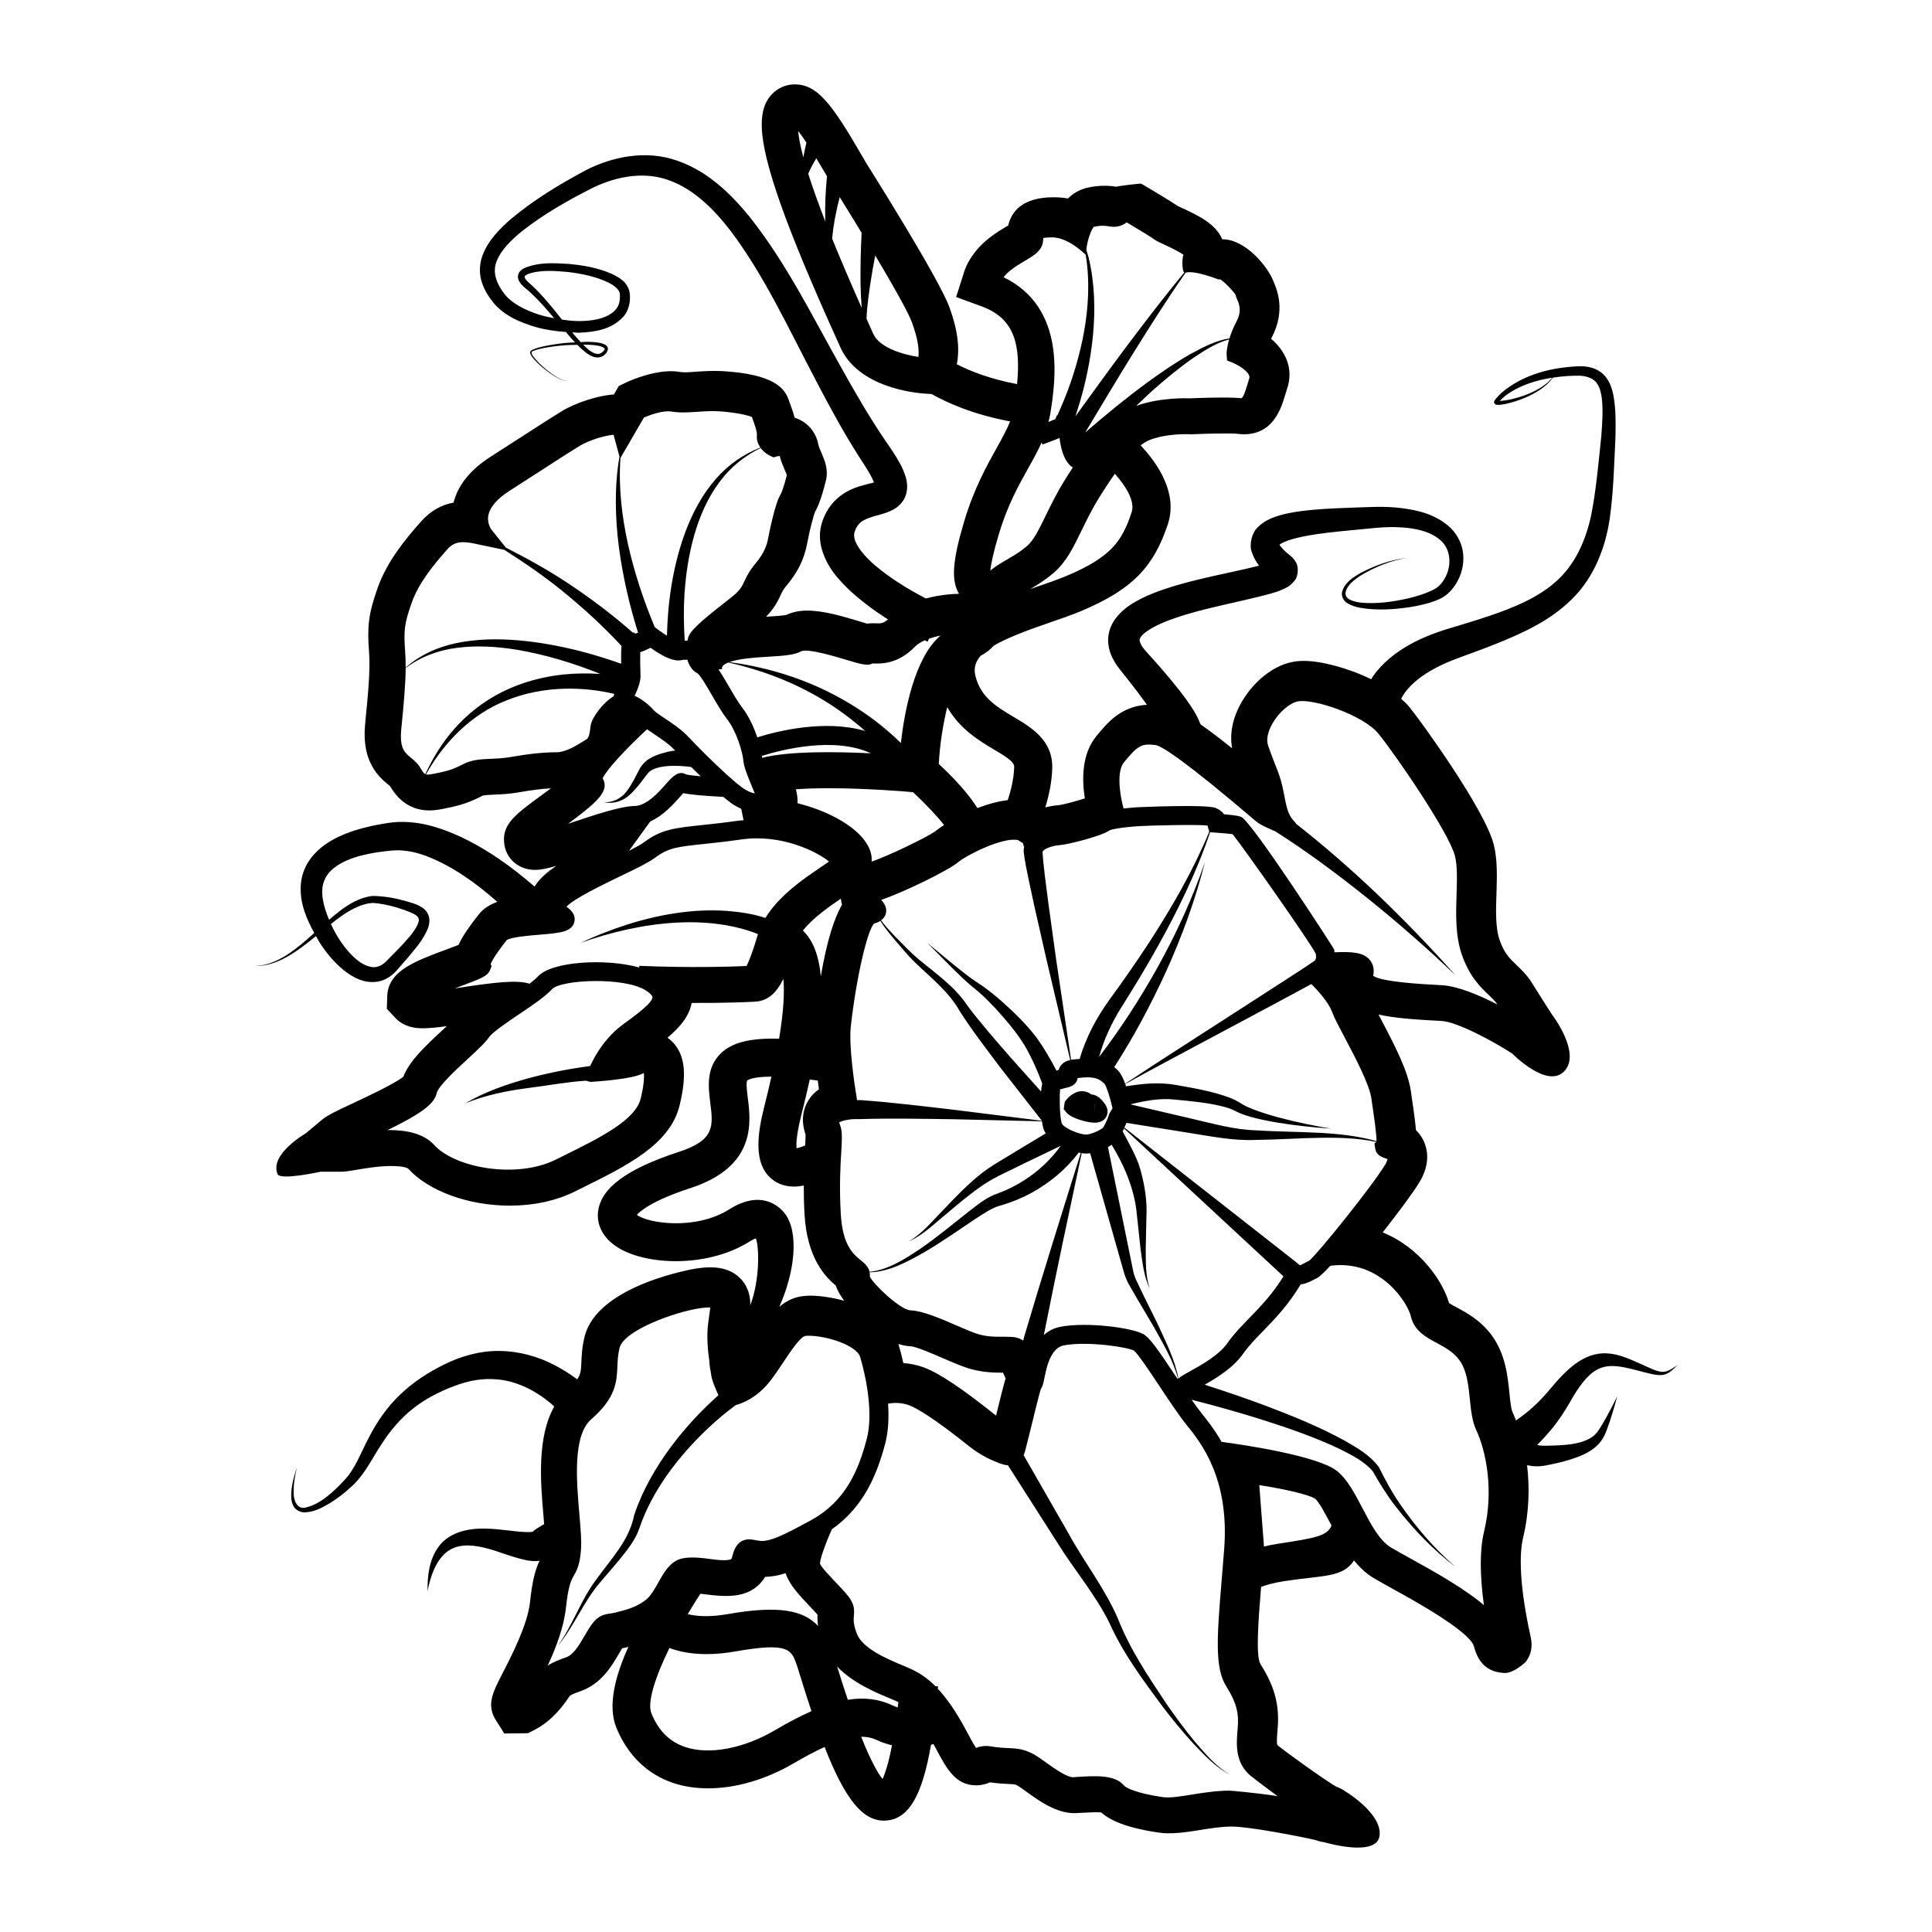
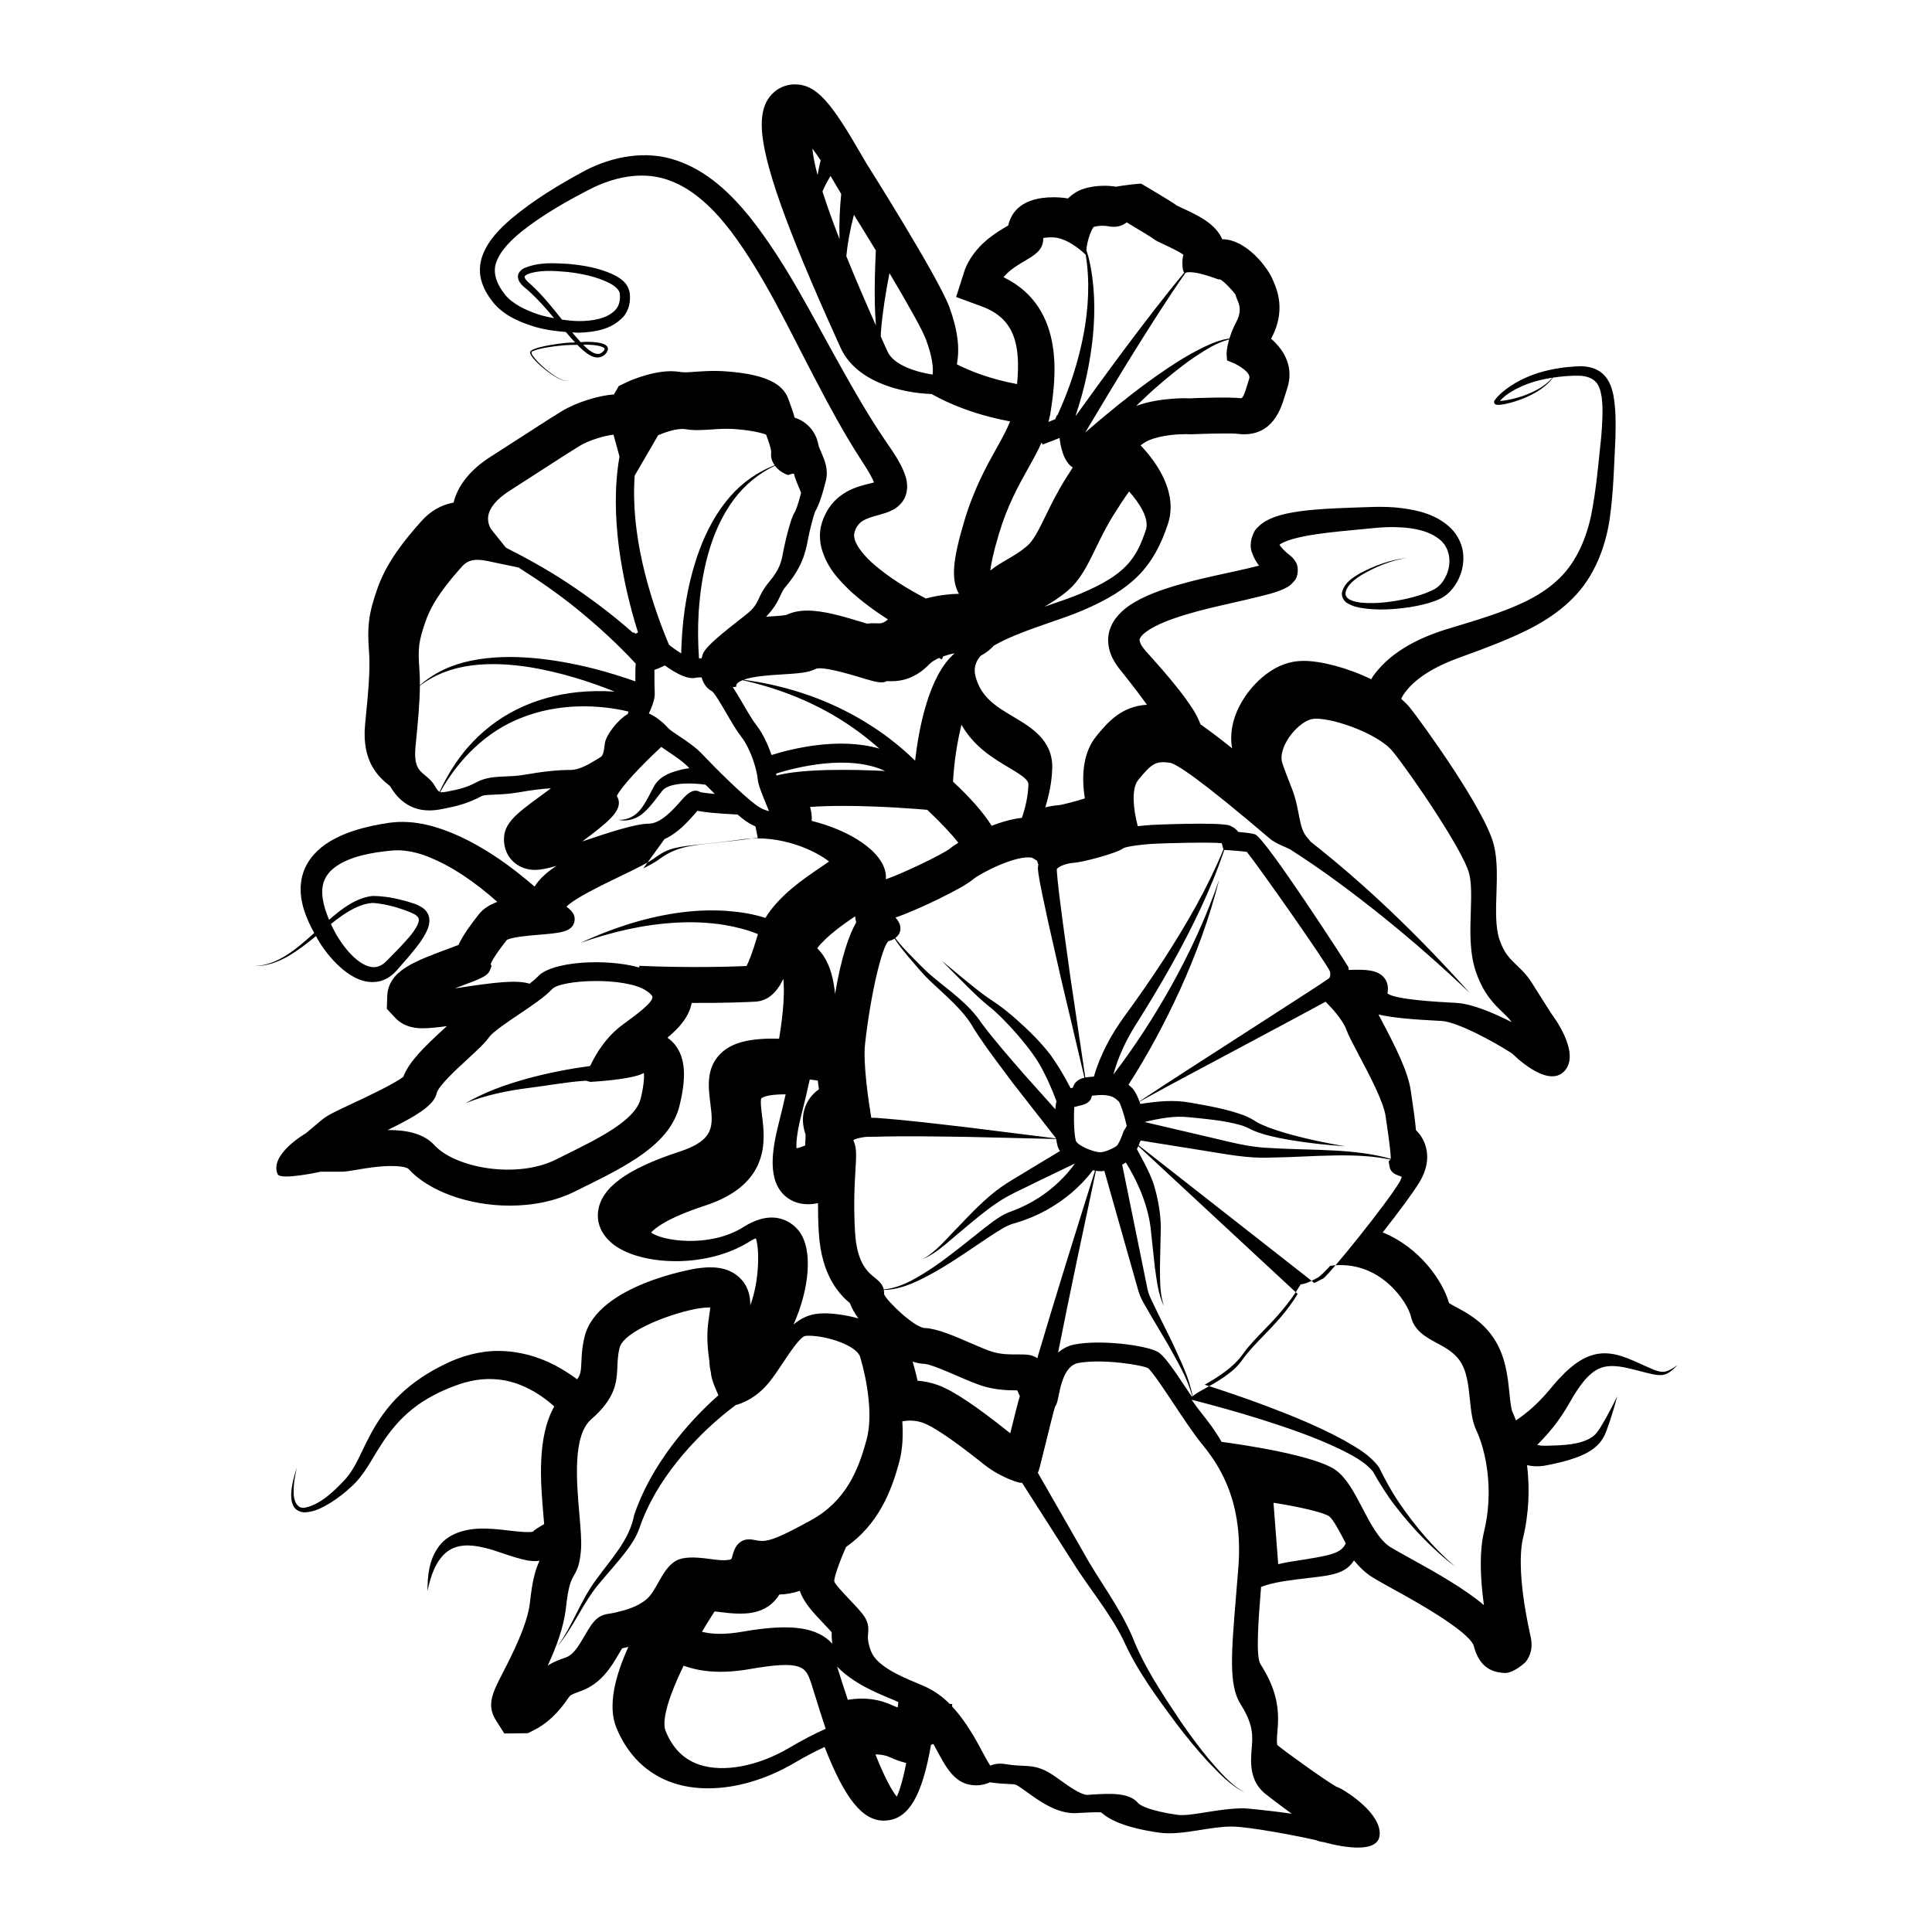
<svg xmlns="http://www.w3.org/2000/svg" fill="#000000" width="800px" height="800px" version="1.1" viewBox="144 144 512 512">
  <g>
-     <path d="m426.55 435.5-0.383 0.488-0.277 1.949 0.754 0.918c1.273 1.547 5.652 2.676 7.453 2.676 1.98 0 2.805-1.043 3.117-1.664 0.246-0.492 0.699-1.797-0.43-3.336-1.258-1.715-2.215-2.383-3.582-2.5-0.707-0.559-1.551-0.855-2.434-0.855-2.191-0.008-3.793 1.781-4.219 2.324zm7.547 0.984h0.031l-0.031 2.519z" />
-     <path d="m585.41 507.46c-1.094 0.277-2.188-0.109-3.285-0.535-2.207-0.91-4.344-1.996-6.699-2.922-2.312-0.902-4.996-1.691-7.934-1.23-2.941 0.453-5.457 2.098-7.461 3.82-2.023 1.742-3.758 3.727-5.356 5.668-1.457 1.754-3.023 3.394-4.695 4.883-1.305 1.168-2.754 2.273-4.231 3.285-0.309-0.785-0.609-1.582-0.941-2.281-0.367-0.777-0.613-3.168-0.789-4.922-0.473-4.625-1.062-10.395-4.684-15.332-2.922-3.977-6.621-5.981-9.332-7.438-0.66-0.344-1.5-0.805-1.996-1.137-1.633-5.789-7.723-14.723-17.578-18.715 4.156-5.285 8.133-10.637 9.75-13.332 2.613-4.336 2.242-7.828 1.484-9.98-0.562-1.621-1.457-2.852-2.422-3.805-0.203-2.465-0.648-5.559-1.23-9.488l-0.133-0.922c-0.746-5.129-3.953-11.496-8.082-19.297-0.156-0.297-0.316-0.594-0.484-0.918 4.242 0.953 9.602 1.328 16 1.664l0.719 0.039c4.047 0.215 13.566 5.285 18.746 8.652 0 0 9.301 9.5 13.816 4.625 4.519-4.863-3.336-15.027-3.336-15.027s-3.336-5.199-5.406-8.523c-1.199-1.918-2.637-3.285-3.906-4.5-1.875-1.789-3.356-3.203-4.578-6.828-1.09-3.215-0.941-7.82-0.785-12.273 0.133-4.352 0.289-8.855-0.719-12.855-2.332-9.32-19.406-32.828-22.227-36.309-0.664-0.816-1.465-1.586-2.301-2.336 0.121-0.242 0.227-0.492 0.367-0.734 1.379-2.266 3.648-4.316 6.297-6.016 2.684-1.699 5.656-3.059 8.922-4.227 3.387-1.238 6.82-2.481 10.242-3.871 6.793-2.766 13.957-6.047 19.613-11.773 5.738-5.703 8.641-13.473 9.777-20.828 1.074-7.531 1.199-14.547 1.562-21.887 0.066-3.656 0.152-7.332-0.559-11.168-0.387-1.879-1.055-4-2.754-5.586-1.715-1.586-3.981-2.016-5.875-2.051-7.461 0.227-15.008 2.039-20.801 6.879-0.707 0.613-1.367 1.285-1.945 2.051-0.07 0.109 0.012-0.047-0.18 0.289 0.012 0.133-0.098-0.117-0.035 0.508 0.402 0.621 0.578 0.406 0.734 0.5 0.301 0.035 0.535 0.02 0.785 0 0.484-0.035 0.941-0.117 1.391-0.207 1.797-0.371 3.543-0.945 5.223-1.641 2.805-1.211 5.648-2.856 7.453-5.356 2.418-0.359 4.863-0.562 7.234-0.5 1.656 0.121 3.148 0.605 4.055 1.578 0.926 0.945 1.379 2.469 1.621 4.098 0.422 3.293 0.16 6.883-0.109 10.41-0.734 7.031-1.367 14.461-2.731 21.141-1.477 6.734-4.348 12.965-9.211 17.25-4.801 4.352-11.219 6.973-17.859 9.219-3.332 1.129-6.75 2.144-10.191 3.184-3.594 1.055-7.332 2.457-10.852 4.418-3.516 1.984-6.996 4.602-9.645 8.344-0.172 0.246-0.309 0.543-0.473 0.801-6.277-3.074-13.359-4.867-17.809-4.867-1.184 0-2.254 0.109-3.16 0.297-6.031 1.219-10.855 6.266-13.355 10.586-2.398 4.109-3.258 8.398-2.539 12.277-3.402-2.727-6.102-4.75-8.379-6.348-1.168-3.023-2.484-4.691-3.805-6.625-2.75-3.762-5.637-7.109-8.578-10.422l-2.215-2.457c-0.66-0.785-0.953-1.223-1.238-1.785-0.434-1.168-0.441-1.055 0.031-1.891 1.281-1.82 5.367-3.754 9.098-4.996 7.848-2.695 16.242-4.051 25.07-6.398 1.148-0.328 2.273-0.66 3.668-1.289 0.73-0.438 1.496-0.508 2.918-2.246 0.902-0.953 1.168-3.652 0.297-4.891-0.719-1.254-1.406-1.613-1.484-1.727-1.352-0.996-2.523-2.312-2.84-2.871 0.246-0.195 0.598-0.434 1.082-0.641 1.516-0.691 3.492-1.199 5.492-1.594 4.035-0.789 8.312-1.211 12.625-1.621 4.43-0.371 8.57-1.02 12.617-0.762 4.027 0.168 8.105 1.039 10.777 3.352 2.66 2.215 3.168 6.332 1.457 9.723-0.906 1.75-1.918 2.934-3.828 3.734-1.828 0.863-3.879 1.473-5.93 1.98-4.117 0.953-8.449 1.566-12.641 1.176-1.91-0.238-4.574-0.84-4.09-2.875 0.441-1.84 2.367-3.285 4.106-4.402 3.688-2.172 7.801-3.898 12.07-4.57-4.328 0.48-8.504 2.012-12.379 4.055-1.84 1.129-3.934 2.309-4.707 4.769-0.434 1.164 0.395 2.762 1.496 3.254 1.047 0.621 2.176 0.918 3.273 1.137 4.457 0.754 8.918 0.457 13.316-0.203 2.207-0.371 4.394-0.836 6.586-1.656 0.598-0.238 1.102-0.457 1.641-0.73 0.594-0.332 1.145-0.715 1.621-1.145 0.973-0.855 1.754-1.855 2.383-2.934 1.25-2.144 1.918-4.664 1.742-7.266-0.125-2.613-1.367-5.203-3.199-7.078-3.797-3.715-8.758-4.867-13.285-5.422-4.644-0.59-9.199-0.207-13.441-0.09-4.363 0.16-8.777 0.324-13.332 0.938-2.293 0.328-4.594 0.719-7.125 1.668-1.25 0.516-2.629 1.113-4.062 2.559-1.543 1.344-2.348 4.578-1.617 6.531 0.527 1.57 1.215 2.699 1.941 3.664-7.812 1.977-16.414 3.336-24.836 6.137-2.195 0.734-4.387 1.566-6.613 2.695-2.195 1.176-4.523 2.484-6.586 5.18-0.992 1.34-1.84 3.203-1.941 5.195-0.109 1.984 0.422 3.797 1.113 5.215 0.672 1.395 1.664 2.727 2.414 3.602l1.965 2.492c1.652 2.098 3.254 4.211 4.781 6.34-6.848 0.402-10.488 4.742-13.402 8.305-3.84 4.672-3.883 11.297-3.066 16.516-2.293 0.734-5.805 1.672-6.914 1.789-1.148 0.082-2.348 0.281-3.559 0.586 0.953-3.113 1.734-6.672 1.84-10.367 0.211-7.406-5.586-10.848-10.246-13.613-4.449-2.641-8.652-5.133-10.09-10.746-0.535-2.086-0.055-3.824 1.359-5.438 1.445-0.797 2.609-1.684 3.465-2.676 3.238-1.91 7.965-3.777 14.434-5.996 3.234-1.102 6.277-2.144 9.035-3.32 13.133-5.602 18.863-11.383 22.68-22.898 2.715-8.211-2.695-16.078-7.215-20.887 0.789-0.59 1.578-1.102 2.363-1.414 3.492-1.395 7.871-1.551 9.582-1.551 0.57 0 0.945 0.016 0.996 0.02l0.398 0.023 0.402-0.02s4.656-0.207 8.559-0.207c1.438 0 2.754 0.004 3.531 0.109 0.551 0.074 1.074 0.105 1.566 0.105 7.754 0 9.84-6.914 10.844-10.23 0.176-0.59 0.363-1.23 0.59-1.891 1.773-5.305-0.441-9.922-4.258-13.191 0.074-0.133 0.137-0.273 0.207-0.406 3.719-7.125 1.324-12.699 0.449-14.73h-0.004c-1.477-3.984-7.461-11.23-13.531-11.23l-0.074-0.012c-1.785-4.168-6.516-6.359-10.746-8.312-0.434-0.203-0.816-0.371-1.102-0.52-0.906-0.629-3.188-2.102-9.551-5.848 0.238-0.223-5.914 0.539-6.672 0.77-1.859-0.309-4.625-0.457-7.703 0.273-2.016 0.473-3.727 1.461-5.09 2.836-1.164-0.195-2.434-0.312-3.82-0.316-8.422 0-11.215 3.93-12.035 7.488-0.105 0.059-0.195 0.117-0.309 0.18-1.391 0.816-3.113 1.84-4.852 3.231-4.57 3.656-6.082 7.531-6.43 8.629l-2.207 6.902 6.801 2.5c8.555 3.141 10.359 9.926 9.352 20.582-7.273-1.367-12.504-3.488-15.965-5.25 0.828-4.262 0.227-9.145-1.98-15.156-2.863-7.82-21.754-37.727-21.941-38.016-0.238-0.367-0.664-1.117-1.223-2.09-8.047-13.961-11.941-18.918-17.793-18.918-2.293 0-4.43 0.91-6.027 2.562-2.621 2.707-2.805 6.394-2.719 8.926 0.301 9.074 6.422 26.355 19.855 56.047l0.945 2.106c4.769 10.688 19.66 12.141 22.598 12.324l1.617 0.102c4.172 2.367 11.059 5.426 20.781 7.25-0.816 2.07-1.996 4.242-3.477 6.902-2.711 4.856-6.086 10.891-8.656 19.492-3.141 10.488-3.535 15.633-1.41 19.305-0.023 0-0.047-0.004-0.07-0.004-0.695 0-4.481 0.098-8.711 1.23-4.906-2.555-9.691-5.535-13.637-8.918-2.527-2.188-4.758-4.856-5.234-6.828-0.109-0.48-0.18-0.891-0.125-1.254 0.047-0.418 0.055-0.578 0.465-1.543 0.312-0.66 0.973-1.566 1.898-2.082 0.977-0.598 2.387-1.039 4.309-1.551 0.977-0.297 2.082-0.523 3.664-1.359 0.75-0.398 1.762-1.117 2.539-2.246 0.836-1.152 1.113-2.519 1.168-3.629 0-2.156-0.559-3.375-1.02-4.527-0.484-1.152-1.023-2.102-1.566-3.039-1.098-1.848-2.262-3.481-3.324-5.039-4.16-6.137-7.977-12.723-11.672-19.375-7.496-13.273-14.273-27.25-24.168-39.75-4.984-6.102-11.078-12.102-19.25-14.898-8.203-2.906-17.219-1.047-24.289 2.609-6.973 3.762-13.562 7.719-19.715 12.867-2.969 2.625-6.039 5.551-7.613 9.879-0.762 2.152-0.828 4.707-0.098 6.871 0.684 2.203 1.91 4 3.199 5.594 3.031 3.465 6.941 4.996 10.746 6.191 2.719 0.797 5.508 1.199 8.324 1.402 0.469 0.551 0.922 1.102 1.402 1.648 0.336 0.379 0.699 0.746 1.047 1.125-0.867 0.055-1.738 0.051-2.602 0.137-1.914 0.207-3.824 0.484-5.707 0.887-0.941 0.215-1.883 0.434-2.793 0.84-0.227 0.105-0.453 0.211-0.66 0.43-0.105 0.082-0.191 0.293-0.168 0.48 0.02 0.109 0.066 0.238 0.125 0.363 0.223 0.48 0.527 0.848 0.84 1.223 1.273 1.461 2.762 2.699 4.324 3.82 0.789 0.543 1.602 1.062 2.473 1.48 0.82 0.324 1.926 0.918 2.707 0.215-0.789 0.676-1.867 0.059-2.672-0.289-0.852-0.434-1.648-0.969-2.418-1.535-1.523-1.152-2.969-2.422-4.18-3.883-0.52-0.73-1.426-1.688-0.211-1.961 0.852-0.359 1.793-0.555 2.727-0.746 1.867-0.352 3.773-0.574 5.672-0.734 1.047-0.082 2.098-0.059 3.144-0.086 0.797 0.82 1.633 1.605 2.59 2.293 0.828 0.551 1.793 1.117 2.969 1.047 1.195-0.16 2.137-0.812 2.535-2.082 0.098-0.855-0.672-1.301-1.102-1.473-0.5-0.207-0.992-0.297-1.48-0.383-0.984-0.152-1.953-0.195-2.922-0.211-0.574-0.004-1.145 0.07-1.715 0.09-0.551-0.594-1.09-1.203-1.617-1.824-0.211-0.25-0.414-0.52-0.625-0.777 0.621 0.016 1.234 0.121 1.855 0.105 3.926-0.195 8.398-0.711 11.637-4.18 1.605-1.754 2.035-4.332 1.727-6.445-0.539-2.887-2.867-4.031-4.602-4.914-3.754-1.684-7.648-2.328-11.547-2.699-3.918-0.191-7.82-0.57-11.891 1.16-0.492 0.289-1.074 0.664-1.406 1.43-0.348 0.797-0.066 1.652 0.246 2.16 0.676 1.062 1.527 1.594 2.223 2.223 1.379 1.219 2.727 2.586 3.996 3.984 1.02 1.117 1.996 2.277 2.973 3.441-1.422-0.281-2.84-0.578-4.211-1.023-3.414-1.129-6.879-2.816-8.836-5.266-2.231-2.82-3.391-5.918-2.195-8.801 1.113-2.938 3.789-5.578 6.594-7.875 5.738-4.559 12.484-8.383 19.086-11.703 6.543-3.117 13.844-4.266 20.254-1.797 6.445 2.371 11.738 7.656 16.191 13.469 8.891 11.855 15.289 25.84 22.461 39.441 3.566 6.84 7.246 13.66 11.516 20.34 1.059 1.641 2.074 3.168 2.891 4.641 0.398 0.727 0.781 1.473 1.012 2.086-0.246 0.07-0.484 0.141-0.77 0.207-1.785 0.441-4.137 0.957-6.5 2.277-2.422 1.367-4.465 3.414-5.773 6.238-0.383 0.777-1.027 2.445-1.184 3.934-0.223 1.535-0.07 3.059 0.23 4.453 1.457 5.551 4.766 8.77 7.789 11.73 3.188 2.856 6.488 5.289 9.906 7.465-1.113 0.988-1.875 1.047-2.473 1.047l-1.512-0.035c-0.551 0-1.059 0.047-1.543 0.109-0.59-0.168-1.289-0.387-2.062-0.621-4.203-1.266-9.438-2.84-13.742-2.84-2.144 0-3.981 0.379-5.582 1.152-0.945 0.203-3.379 0.348-5.027 0.449-0.121 0.012-0.242 0.016-0.363 0.023 2.066-2.098 3.039-3.93 3.883-5.769 0.43-0.922 0.664-1.43 1.395-2.297 4.211-5.004 5.188-8.852 5.856-12.539 0.387-2.137 1.379-5.992 1.859-7.25 0.578-0.945 1.547-2.91 2.867-8.238 0.715-2.863-0.297-5.262-1.188-7.375-0.289-0.68-0.66-1.441-0.805-2.098-0.641-3.508-3.027-6.137-6.297-7.195-0.344-1.32-0.805-2.625-1.281-3.883l-0.242-0.672c-1.125-3.367-4.07-6.918-17.398-7.758-2.586-0.152-4.922-0.012-7.098 0.137-1.578 0.105-3.055 0.289-4.519 0.047-5.543-0.938-12.781 2.172-13.965 2.746l-2.09 1.008-1.305 2.242c-4.047 0.227-10.055 2.137-13.852 4.453-2.414 1.477-4.828 3.031-9.094 5.785l-9.734 6.266c-5.356 3.438-8.645 7.516-9.809 12.148-3.273 0.594-6.137 2.242-8.531 4.926-4.344 4.848-9.109 10.734-11.562 17.609-2.523 7.074-2.793 10.438-2.309 16.957 0.367 4.922-0.203 10.746-1.039 19.27-0.984 10.117 3.848 14.102 6.176 16.016 0.152 0.125 0.309 0.246 0.449 0.367 1.133 1.934 4.09 6.434 10.375 6.434 1.062 0 2.195-0.125 3.559-0.398 3.394-0.68 6.328-1.266 10.48-3.465 0.398-0.211 2.152-0.289 3.309-0.332 1.691-0.07 3.805-0.156 6.176-0.57 3.668-0.637 6.352-0.973 8.723-1.098-0.934 0.695-1.82 1.352-2.527 1.867-7.113 5.203-10.688 7.824-9.789 13.18 0.645 3.871 3.965 6.574 8.07 6.574 1.492 0 3.231-0.348 5.688-1.062-2.562 1.699-4.535 3.465-5.773 5.488-3.062-2.629-6.191-5.129-9.559-7.422-5.062-3.391-10.496-6.453-16.676-8.328-3.074-0.941-6.402-1.492-9.844-1.379-0.855 0.035-1.742 0.133-2.578 0.238l-2.215 0.367c-1.547 0.273-3.031 0.594-4.551 0.996-3.019 0.801-6.055 1.879-8.953 3.641-2.848 1.734-5.672 4.457-6.898 8.082-1.238 3.613-0.734 7.309 0.289 10.375 0.68 2.023 1.586 3.894 2.586 5.723-0.047 0.039-0.09 0.086-0.137 0.121-2.262 2.035-4.551 4.051-7.098 5.684-2.535 1.621-5.422 2.863-8.496 2.934 3.074 0.09 6.082-1.02 8.73-2.539 2.676-1.531 5.094-3.449 7.461-5.375 0 0 0.004 0 0.004-0.004 0.359 0.613 0.672 1.266 1.059 1.859 1.699 2.59 3.672 5.023 6.172 7.078 2.41 1.949 5.836 3.977 9.809 2.992 1.879-0.508 3.449-1.742 4.473-2.969l2.883-3.301c1.867-2.289 3.883-4.434 5.219-7.57 0.309-0.797 0.543-1.758 0.398-2.836-0.152-1.102-0.863-2.106-1.629-2.648-1.617-1.145-2.984-1.359-4.43-1.848-2.898-0.816-5.801-1.352-8.883-1.395h-0.047l-0.031 0.004c-3.344 0.371-6.168 2.09-8.629 3.934-1.004 0.754-1.945 1.57-2.883 2.383-1.613-3.754-2.488-7.684-1.23-10.523 1.543-3.809 6.676-5.981 11.863-6.988 1.301-0.266 2.676-0.48 3.996-0.629l2.098-0.223c0.605-0.035 1.164-0.066 1.762-0.055 2.363 0.082 4.82 0.594 7.246 1.508 6.727 2.57 13.09 7.047 18.832 12.156-1.926 0.73-3.648 1.715-4.898 3.316-2.262 2.887-4.219 5.547-5.379 8.102-0.883 0.336-1.867 0.711-2.711 1.02-9.141 3.391-15.742 5.836-16.172 12.359l-0.109 3.551 2.242 2.398c2.578 2.754 6.152 2.754 7.324 2.754 1.699 0 3.859-0.227 6.344-0.57-0.281 0.266-0.551 0.516-0.801 0.734-5.387 4.953-9.199 8.68-10.742 12.688-2.434 1.918-9.945 5.43-13.289 6.988-4.629 2.168-6.734 3.168-8.203 4.348l-4.367 3.664s-9.738 5.598-7.445 10.809c0.75 1.707 11.359-0.641 11.359-0.641h5.344c1.145 0 2.336-0.191 4.152-0.504 2.527-0.434 5.992-1.012 9.211-1.012 3.848 0 4.551 0.727 4.527 0.695 5.422 5.965 15.996 9.805 26.945 9.805 6.316 0 12.254-1.289 17.16-3.715l1.754-0.871c12.117-5.977 23.559-11.621 26.07-21.984 1.863-7.664 1.492-12.605-1.188-16.027-0.586-0.742-1.27-1.379-2.031-1.91 3.211-2.684 5.727-5.562 6.422-9.211 8.887 0.055 15.133-0.246 16.395-0.316 3.734-0.059 6.051-2.301 7.898-6.051 0.328 3.387 0.105 8.434-1.129 15.852-7.754-0.227-12.473 1.023-15.41 3.848-3.988 3.84-3.344 8.992-2.828 13.133 0.777 6.152 1.246 9.871-8.266 12.988-13.855 4.527-20.676 9.547-21.461 15.773-0.465 3.672 1.395 7.144 5.106 9.508 7.688 4.891 23.988 5.473 35.094-1.535 0.734-0.465 1.258-0.691 1.598-0.805 0.934 2.324 1.062 11.09-1.48 17.758 0.051-1.703-0.207-4.492-2.379-6.887-1.926-2.125-4.66-3.199-8.125-3.199-1.02 0-2.277 0.09-3.828 0.316-0.262 0.039-26.121 4.254-29.562 18.027-0.684 2.734-0.781 5.023-0.863 6.863-0.09 2.074-0.156 3.16-1.109 4.473-1.859-1.387-3.812-2.625-5.93-3.738-4.473-2.344-9.586-3.75-14.73-3.777-5.109-0.086-10.277 1.438-14.41 3.508-4.352 2.106-8.359 4.719-11.844 8.047-3.473 3.316-6.211 7.301-8.297 11.402-2.176 4.086-3.598 8.246-6.5 11.309-2.883 3.059-6.352 6.394-10.344 7.246-2.109 0.484-3.144-1.84-3.078-4.016-0.051-2.203 0.348-4.43 0.84-6.609-0.691 2.125-1.305 4.301-1.473 6.59-0.059 1.145-0.047 2.344 0.516 3.496 0.508 1.219 2.051 1.898 3.273 1.785 2.527-0.145 4.606-1.344 6.578-2.508 1.961-1.23 3.785-2.637 5.488-4.223 3.617-3.223 5.582-7.617 7.969-11.18 2.336-3.68 5.078-6.918 8.352-9.512 3.25-2.594 7.059-4.559 10.914-5.996 4.035-1.562 7.793-2.18 11.656-1.789 5.481 0.504 10.766 3.367 14.949 7.152-4.586 8.156-3.656 19.863-2.871 28.879 0.066 0.777 0.137 1.566 0.195 2.332-0.09 0.051-0.203 0.09-0.293 0.137-0.91 0.516-2.137 1.301-2.629 1.684 0.469-0.047-0.133 0.258-0.84 0.258-3.176 0.105-7.527-0.855-11.777-0.91-4.176-0.152-9.465 0.828-12.312 4.629-2.75 3.672-3.062 7.965-3.062 11.922 0.77-3.883 2.152-7.883 4.891-10.188 2.719-2.301 6.352-2.191 9.91-1.355 3.699 0.797 6.977 2.457 11.738 3.441 0.867 0.105 1.867 0.266 3.148 0.07-1.023 2.144-1.898 5.019-2.519 10.902-0.629 5.984-4.801 14.09-7.297 18.941-2.57 4.988-4.262 8.289-1.848 12.254l2.324 3.68 6.258-0.082 1.594-0.797c3.414-1.703 6.508-4.613 9.203-8.66 0.395-0.578 0.492-0.734 3.152-1.684 5.527-1.953 8.242-6.613 10.223-10.016 0.258-0.441 0.52-0.887 0.785-1.328 0.281-0.066 0.586-0.125 0.906-0.207l0.508-0.117c0.074-0.02 0.18-0.051 0.258-0.07-3.461 7.637-5.559 15.578-3.199 21.383 2.953 7.266 8.141 12.332 15.008 14.664 2.871 0.973 6.019 1.445 9.324 1.445 7.285 0 15.332-2.312 22.863-6.742 3.109-1.824 5.715-3.18 8-4.211 5.457 13.941 10.117 19.512 15.699 19.512 0.301 0 0.609-0.02 0.918-0.055 5.672-0.586 9.227-6.457 11.586-20.047 0.211-0.059 0.418-0.133 0.629-0.207 0.133 0.25 0.246 0.422 0.379 0.676 3.164 5.977 5.453 10.281 11.004 10.281 1.516 0 2.742-0.414 3.606-0.797 2.133 0.316 3.75 0.383 4.957 0.441 1.629 0.07 1.691 0.102 2.125 0.297 0.473 0.238 1.793 1.18 2.66 1.809 3.492 2.508 7.84 5.629 12.711 5.629l1.941-0.105c1.723-0.105 4.102-0.195 5.066-0.105 2.203 1.949 6.258 4.055 15.387 5.367 3.125 0.457 6.918-0.059 10.785-0.691 2.82-0.449 5.723-0.922 8.43-0.922 4.594 0 18.02 2.586 22.328 3.602 0.609 0.242 1.355 0.469 2.195 0.551 0 0 14.051 4.18 14.68-1.797 0.629-5.981-9.367-11.859-9.367-11.859-0.598-0.402-1.301-0.777-2.137-1.074-2.934-1.684-13.234-9.043-15.598-11.027-0.117-0.316-0.207-1.25 0.039-3.898 0.621-6.492-0.641-11.422-4.504-17.547-1.273-2.016-0.605-11.156 0.152-20.445 1.289-0.52 3.199-1.074 6.07-1.531 10.379-1.598 15.598-0.898 18.547-5.492 1.449 1.723 3.043 3.336 5.031 4.543 1.367 0.836 3.285 1.898 5.516 3.129 4.887 2.684 19.73 10.871 21.191 14.918l0.191 0.672c1.629 5.562 5.273 6.367 7.82 6.555 2.543 0.195 5.738-2.91 5.738-2.91 2.203-2.816 1.551-5.738 1.27-6.977-3.531-16.012-2.559-23.352-1.98-25.762 1.664-6.863 1.797-13.543 1.094-19.418 0.781 0.168 1.578 0.277 2.394 0.289 0.727 0.031 1.426-0.051 2.144-0.141l1.613-0.316c2.262-0.457 4.465-0.992 6.672-1.789 2.176-0.777 4.469-1.84 6.207-3.719 1.82-2.023 2.211-4.211 3.012-6.277 0.68-2.098 1.301-4.203 1.867-6.316-0.961 1.969-1.969 3.906-3.031 5.812-1.082 1.82-2.125 3.965-3.562 4.934-3.066 2.117-7.566 2.242-11.668 2.352h-1.641c-0.371-0.039-0.75-0.059-1.125-0.152-0.059-0.016-0.117-0.066-0.176-0.074 1.465-1.465 2.84-2.992 4.168-4.613 1.629-2.055 3.074-4.223 4.352-6.465 1.152-2.039 2.328-3.961 3.719-5.668 1.371-1.672 2.91-3.055 4.734-3.684 1.828-0.66 4.09-0.52 6.383-0.039 2.293 0.473 4.644 1.195 7.059 1.723 1.188 0.238 2.606 0.488 3.844-0.07 1.195-0.551 2.039-1.457 2.891-2.312-1.016 0.688-2.035 1.418-3.129 1.699zm-37.559-258.62c-1.684 0.586-3.426 1.043-5.164 1.301-0.402 0.055-0.816 0.102-1.215 0.109 0.453-0.473 0.922-0.945 1.438-1.352 3.613-2.707 8.012-4.125 12.488-4.805-1.941 2.312-4.777 3.723-7.547 4.746zm-65.129 39.738c-0.031 0.07-0.055 0.109-0.055 0.047 0.004-0.004 0.043-0.035 0.055-0.047zm-180.35-52.98c0.836 0.117 1.996 0.559 1.855 0.941-0.156 0.523-1.02 1.281-1.723 1.246-0.766 0.039-1.582-0.414-2.309-0.938-0.586-0.438-1.113-0.961-1.641-1.492 0.336 0 0.68-0.039 1.02-0.023 0.938 0.035 1.883 0.102 2.797 0.266zm-13.359-11.691c-1.27-1.473-2.578-2.883-4.035-4.242-0.715-0.66-1.477-1.25-1.805-1.844-0.273-0.598-0.203-0.637 0.52-1.102 3.074-1.25 7.18-0.977 10.809-0.637 3.699 0.441 7.465 1.219 10.688 2.781 1.566 0.754 3.031 1.941 3.074 3.027 0.152 1.641-0.168 3.199-1.23 4.293-2.121 2.266-6.031 2.906-9.582 2.91-1.508-0.004-3.019-0.18-4.519-0.387-1.277-1.617-2.566-3.231-3.918-4.801zm86.902 48.984v-0.016c0.012 0.055 0.016 0.078 0 0.016zm-141.05 113.61c2.449-1.656 5.141-3.043 7.914-3.219 2.715 0.207 5.531 0.875 8.156 1.797 1.258 0.484 2.801 0.992 3.5 1.633 0.73 0.641 0.691 1.219 0.215 2.383-1.059 2.191-3.141 4.328-5.074 6.383l-3.031 3.09c-0.898 0.945-1.785 1.461-2.734 1.668-1.867 0.402-4.137-0.801-6.004-2.555-1.891-1.75-3.508-3.965-4.848-6.312-0.449-0.801-0.867-1.648-1.27-2.492 1.047-0.828 2.094-1.637 3.176-2.375zm145.79 209.5c-3.68-1.754-7.531-2.246-11.977-1.547-0.883-2.621-1.824-5.531-2.832-8.797 4.125 4.301 10.035 6.805 14.027 8.453 0.816 0.344 1.523 0.629 2.035 0.883 0.047 0.031 0.109 0.059 0.16 0.098-0.055 0.484-0.105 0.945-0.16 1.391-0.418-0.133-0.832-0.285-1.254-0.48zm-24.266-156.62c0.84-3.289 1.566-6.379 2.207-9.309 0.672 0.09 1.402 0.188 2.125 0.297 0.105 0.766 0.203 1.594 0.301 2.301-1.125 0.785-2.137 1.809-2.926 3.168-1.066 1.828-2 4.812-0.609 8.844 0.012 0.621-0.051 1.785-0.117 2.898-1.039 0.414-1.797 0.629-2.277 0.727-0.113-1.109-0.047-3.625 1.297-8.926zm53.566-221.92c0.465-0.57 1.082-1.215 1.91-1.875 1.211-0.973 2.519-1.738 3.672-2.418 2.082-1.23 3.883-2.293 4.594-4.066 0.277-0.68 0.328-1.328 0.348-2.035 0.395-0.074 1.117-0.16 2.367-0.16 3.606 0.012 7.285 3.09 8.871 4.59 1.16 7.031 0.73 14.246-0.57 21.172-0.871 4.492-2.086 8.914-3.602 13.211-0.973 2.777-2.121 5.512-3.324 8.188l-0.137-0.016-0.441 1.031c-0.434 0.191-1.082 0.453-1.797 0.742 0.145-0.656 0.344-1.273 0.457-1.969 1.367-8.609 4.496-28.199-12.348-36.395zm47.898-1.234c-5.492 6.57-10.66 13.402-15.805 20.242-4.41 5.91-8.727 11.879-13.047 17.855 0.801-2.434 1.527-4.875 2.168-7.359 1.152-4.586 1.996-9.25 2.465-13.945 0.676-6.918 0.48-14.02-1.133-20.742 0.004 0 0.023 0.023 0.023 0.023-0.012-0.004-0.016-0.023-0.023-0.035-0.156-0.66-0.414-1.293-0.598-1.949 0.086-2.434 1.531-6.09 2.039-6.211 1.758-0.414 3.059-0.289 3.914-0.121 1.969 0.371 3.523-0.109 4.727-1.055 3.406 2.023 6.731 4.055 7.254 4.469 0.473 0.383 1.145 0.699 2.606 1.375 1.152 0.535 3.898 1.809 5.18 2.746-0.371 0.797-0.438 4.281 0.23 4.707zm13.566 5.875c0.098 0.449 0.262 0.848 0.449 1.27 0.539 1.27 1.289 3.008-0.207 5.879-0.934 1.777-1.457 3.188-1.84 4.438-3.613 0.52-7.008 2.359-10.188 4.051-3.984 2.258-7.773 4.84-11.465 7.531-5.727 4.195-11.199 8.695-16.57 13.34 4.137-6.926 8.293-13.855 12.539-20.727 4.555-7.289 9.129-14.574 14.055-21.617 2.371-0.742 8.629 1.785 8.711 1.785 0.207 0 0.395-0.004 0.414-0.023 1.082 0.492 3.723 3.387 4.102 4.074zm3.641 22.215c-0.258 0.777-0.484 1.512-0.68 2.191-0.363 1.176-0.848 2.785-1.426 3.039-3.188-0.43-13.609 0-13.617 0.02-0.328-0.023-7.812-0.344-14.227 1.996 1.543-1.441 3.043-2.926 4.613-4.324 3.391-2.977 6.867-5.859 10.57-8.43 2.938-1.918 6.012-4 9.445-4.852-0.664 2.246-0.699 3.68-0.672 4.019l0.125 1.551 1.445 0.578c1.324 0.523 4.977 2.586 4.422 4.211zm-54.789 17.488c2.019-0.742 3.473-1.293 4.527-1.738 0.168 1.684 0.883 6.195 3.5 7.82-0.629 0.961-1.266 1.945-1.906 2.973-2.277 3.648-3.883 6.953-5.316 9.875-1.777 3.641-3.168 6.519-4.934 8-1.809 1.527-3.402 2.453-5.082 3.438-1.48 0.855-3.008 1.742-4.621 3.023 0.176-1.621 0.734-4.539 2.273-9.684 2.254-7.543 5.195-12.816 7.793-17.469 1.316-2.344 2.535-4.527 3.531-6.805zm116.98 307.57c-4.938-4.18-12.047-8.281-19.555-12.414-2.066-1.145-3.848-2.125-5.117-2.887-3.078-1.891-5.356-6.238-7.547-10.449-2.066-3.941-4.012-7.664-6.793-9.848-5.09-3.996-24.957-6.949-30.504-7.664-1.898-3.309-3.879-5.809-5.305-7.586-0.785-0.957-1.691-2.215-2.641-3.582 6.188 1.582 12.367 3.305 18.469 5.223 7.07 2.242 14.121 4.664 20.758 7.824 3.234 1.613 6.68 3.367 8.797 5.949 1.684 2.992 3.844 6.473 6.102 9.359 4.625 5.941 9.848 11.41 15.805 15.941-5.672-4.871-10.535-10.602-14.738-16.703-2.16-3.141-3.769-6.133-5.566-9.738-2.519-3.367-5.941-5.18-9.203-7.09-6.68-3.648-13.672-6.465-20.691-9.133-5.379-2.016-10.809-3.863-16.27-5.617 3.34-1.898 7.598-4.523 10.156-8.168 1.457-2.074 3.41-4.09 5.461-6.195 3.199-3.285 6.75-7.043 9.82-12.223 1.176-0.117 2.262-0.609 3.141-1.074 0.367-0.195 0.762-0.402 1.195-0.598 0.656-0.309 1.926-1.527 3.508-3.254 13.352-1.805 20.598 9.977 21.363 13.41 0.855 3.82 4.051 5.531 6.856 7.043 2.168 1.168 4.402 2.371 5.977 4.516 2.004 2.727 2.414 6.625 2.797 10.395 0.309 2.992 0.594 5.82 1.684 8.156 2.621 5.582 4.727 16.012 2.074 26.945-1.145 4.746-1.145 11.375-0.031 19.461zm-243.28 0.766c0.637-6.019 1.426-7.418 2.125-8.629 0.902-1.57 1.562-2.977 1.867-6.766 0.191-2.371-0.098-5.648-0.422-9.457-0.766-8.797-1.809-20.859 3.141-25.16 6.578-5.738 6.762-9.969 6.934-14.07 0.07-1.586 0.133-3.102 0.57-4.852 1.164-4.656 14.625-9.523 21.277-10.508 0.945-0.133 1.719-0.207 2.344-0.207 0.168 0 0.301 0 0.418 0.012-0.004 0.066-0.012 0.109-0.016 0.188-0.055 0.562-0.242 1.832-0.473 3.449-0.598 4.106-0.105 8.051 0.281 10.785 0 0.09-0.016 0.168-0.012 0.258 0.051 0.867 0.18 1.684 0.367 2.457 0.172 2.168 1.246 4.301 2.016 6.121-4.644 4.109-8.742 8.57-12.43 13.461-4.152 5.566-7.684 11.68-9.906 18.312-1.285 6.711-6.117 11.562-10.098 17.148-4.188 5.566-6.211 12.203-10.277 17.684 4.398-5.223 6.902-11.82 11.27-16.902 2.168-2.602 4.469-5.109 6.586-7.844 1.059-1.367 2.082-2.777 2.938-4.379 0.926-1.742 1.266-3.316 1.941-4.84 2.492-6.152 6.211-11.758 10.5-16.828 4.18-4.914 8.992-9.457 14.066-13.215 1.562-0.402 5.371-1.773 8.805-5.977 1.266-1.547 2.539-3.465 3.797-5.359 1.672-2.519 4.465-6.731 5.812-6.977 0.258-0.039 0.586-0.059 0.957-0.059 4.715 0 12.688 2.539 13.613 5.656 1.914 6.445 3.375 15.539 1.734 21.711-2.176 8.168-5.477 16.426-14.801 21.539-7.644 4.191-10.656 5.473-12.902 5.473-0.605 0-1.23-0.082-2.168-0.277-4.137-0.891-5.266 2.527-5.621 3.883-0.324 1.258-0.387 1.27-0.848 1.367-1.633 0.328-3.672 0.012-5.629-0.25-3.512-0.465-6.625-0.574-8.559 0.523-2.156 1.219-3.461 3.551-4.719 5.793-0.922 1.641-1.875 3.344-3.039 4.348-2.473 2.144-5.707 2.941-8.07 3.523l-0.543 0.133c-0.484 0.109-0.875 0.16-1.23 0.215-2.289 0.316-3.633 0.969-5.547 4.035-0.402 0.648-0.797 1.32-1.184 1.988-1.461 2.508-2.836 4.871-4.867 5.586-1.859 0.648-3.426 1.258-4.812 2.168 2.199-4.754 4.289-10.27 4.812-15.262zm42.57-184.75c-4.543-0.301-9.062-0.059-13.488 0.609-8.855 1.328-17.312 4.203-25.277 7.894 8.281-2.922 16.895-4.934 25.523-5.387 4.309-0.242 8.621-0.047 12.809 0.637 2.984 0.5 6.066 1.293 8.758 2.41-1.57 5.32-2.555 7.559-3.027 8.453-3.41 0.152-14.867 0.543-28.426-0.051l-0.02 0.438c-8.832-2.473-23.172-1.629-26.824 2.359-0.52 0.57-1.328 1.238-2.238 1.941-3.301-1.055-9.125-0.395-19.008 1.125-0.266 0.047-0.539 0.086-0.816 0.125 0.465-0.176 0.902-0.332 1.289-0.484 5.82-2.168 7.367-2.785 8.027-4.293l0.438-1.125-0.227-0.551c0.211-0.605 1.047-2.254 4.219-6.324 0.988-0.812 5.949-1.23 8.613-1.449 5.613-0.473 8.711-0.73 9.352-3.449 0.336-1.43-0.328-2.742-2.098-3.977 1.914-2.125 9.707-5.879 14.062-7.981 4.125-1.984 7.688-3.703 9.574-5.113 3.391-2.539 5.93-2.812 12.715-3.527 2.684-0.289 5.941-0.629 10.031-1.211 10.707-1.516 20.117 3.316 23.195 5.856-0.707 0.508-1.613 1.125-2.414 1.664-4.281 2.883-10.855 7.379-14.445 13.281-3.445-1.133-6.828-1.586-10.297-1.871zm-77.426 62.082c-2.82-3.094-7.406-3.996-12-3.996-0.137 0-0.273 0-0.406 0.012 8.375-4.098 12.352-6.769 13.004-9.75 0.418-1.918 5.305-6.402 8.227-9.094 2.488-2.293 4.637-4.273 5.664-5.769 0.945-1.367 4.816-3.977 7.926-6.07 3.559-2.394 6.918-4.656 8.758-6.66 2.352-2.559 19.34-3.336 24.984 0.402 1.203 0.797 1.637 1.414 1.641 1.703 0.035 1.508-4.453 4.781-7.734 7.176-4.578 3.336-7.289 7.859-8.762 11.039h-0.109v0.059c-5.652 0.746-11.129 1.828-16.555 3.305-5.707 1.582-11.367 3.57-16.434 6.566 5.438-2.231 11.184-3.356 16.93-4.098 4.731-0.578 10.102-1.602 15.035-1.898l1.164 0.316s11.262-0.598 14.16-2.363c0.004 0 0.004 0 0.012-0.012 0.121 1.023 0.059 3.129-0.82 6.75-1.406 5.793-10.801 10.43-20.742 15.34l-1.762 0.875c-10.48 5.199-26.715 2.172-32.18-3.832zm15.188-163.02c-0.051-0.066-1.258-1.605-0.91-3.754 0.363-2.203 2.293-4.481 5.578-6.59l9.766-6.289c4.16-2.691 6.519-4.211 8.879-5.652 2.555-1.562 6.777-2.766 8.973-2.961l1.582 5.777c-1.367 7.863-1.176 15.996-0.168 23.961 1.027 7.688 2.731 15.227 5.082 22.691-0.242 0.105-0.52 0.23-0.715 0.312l-0.383-0.367-0.25 0.105c-5.508-4.875-11.301-9.195-17.34-13.211-5.25-3.465-10.742-6.508-16.324-9.34zm69.09-29.559c0.359 0.957 1.305 3.496 1.199 4.43-0.145 1.32 0.301 2.402 0.934 3.285-4.465 1.727-8.535 4.555-11.734 8.219-3.652 4.137-6.297 9.109-8.211 14.273-1.918 5.184-3.16 10.594-3.945 16.055-0.523 3.754-0.781 7.516-0.887 11.32-0.84-0.527-1.727-1.129-2.551-1.758l-0.676-0.52c-2.934-6.949-5.34-14.27-7.039-21.688-1.676-7.551-2.613-15.352-2.055-23.148l6.227-10.715c1.703-0.719 5.047-1.941 7.262-1.582 2.231 0.371 4.469 0.23 6.887 0.07 1.773-0.125 3.668-0.258 5.754-0.133 4.219 0.266 7.57 1.008 8.699 1.508zm9.129 15.02c-0.781 3.074-1.406 4.727-1.641 5.082-1.457 2.18-3.094 10.523-3.144 10.797-0.383 2.109-0.781 4.297-3.617 7.664-1.598 1.898-2.277 3.367-2.828 4.543-0.672 1.441-1.152 2.484-3.516 4.332-6.262 4.902-10.152 8.012-11.195 10.09-0.195 0.387-0.281 0.898-0.406 1.367-0.238-0.004-0.469-0.016-0.715-0.004-0.262-4.047-0.328-8.172-0.07-12.246 0.348-5.289 1.129-10.566 2.578-15.66 1.449-5.082 3.598-10.016 6.797-14.262 2.797-3.758 6.535-6.828 10.828-8.883 0.762 1.02 1.785 1.742 2.559 2.098l0.871 0.379 0.902-0.262c0.09-0.023 0.332-0.086 0.695-0.105 0.309 1.234 0.836 2.488 1.309 3.613 0.238 0.57 0.473 1.07 0.594 1.457zm36.574 43.77c0.242 0.121 0.473 0.258 0.719 0.379l0.367-0.801c0.973-0.336 2.004-0.625 3.043-0.82-6.949 5.953-9.547 20.25-10.488 28.461-2.18-2.152-4.473-4.098-6.887-5.949-3.981-2.992-8.223-5.594-12.652-7.758-8.188-4.027-16.992-6.519-25.895-7.742 2.574-0.938 7.019-1.219 10.211-1.41 4.309-0.262 7.031-0.469 8.777-1.422 1.637-0.883 9.203 1.395 12.055 2.258 3.613 1.09 5.594 1.684 6.856 0.945 0.051 0 0.105 0 0.16 0.004 2.133 0.066 6.644 0.223 11.203-4.539 0.629-0.641 1.523-1.16 2.531-1.605zm52.77 32.332c3.703-4.519 4.676-5.031 8.402-4.559 1.652 0.277 7.598 3.996 26.562 20.176 1.543 1.309 4.906 2.5 5.219 2.731 8.469 5.379 16.695 11.531 24.641 17.895 7.945 6.398 15.637 13.145 23.039 20.219-6.805-7.652-13.941-15.035-21.383-22.113-6.656-6.289-13.539-12.297-20.809-18.008-0.262-0.363-0.539-0.695-0.777-0.945-2.539-2.754-1.891-7.359-4.211-13.234-0.934-2.363-1.859-4.715-2.5-6.656-0.516-1.527-0.066-3.668 1.215-5.875 1.684-2.902 4.484-5.324 6.641-5.762 4.09-0.836 17.352 3.578 21.406 8.566 4.957 6.109 18.785 26.441 20.27 32.398 0.66 2.637 0.539 6.258 0.422 10.086-0.168 5.098-0.352 10.871 1.32 15.809 2.016 5.992 4.996 8.832 7.18 10.902 0.945 0.918 1.777 1.691 2.309 2.539-4.762-2.434-10.48-4.871-14.73-5.098l-0.727-0.039c-4.211-0.227-15.105-0.797-17.441-2.438 0.324-1.684 0.031-3.098-0.891-4.207-1.699-2.07-4.867-2.231-9.367-2.035-0.035-0.258-0.031-0.5-0.09-0.75-0.066-0.281-21.879-34.039-24.668-35.152-0.258-0.102-0.961-0.383-4.523-0.68-0.465-0.645-1.176-1.254-2.242-1.676-2.519-1.012-20.609-0.191-20.781-0.176-1.406 0.098-2.562 0.211-3.606 0.328-1.094-4.121-1.809-9.906 0.121-12.246zm69.203 106.65c-3.445 5.727-18.203 24.035-20.152 25.457-0.523 0.238-0.984 0.488-1.426 0.727-0.312 0.152-0.707 0.359-0.984 0.492-0.246-0.207-0.594-0.504-1.055-0.875l-1.859 2.215 1.859-2.227-45.469-35.629c0.211-0.473 0.379-0.898 0.523-1.258l16.723 2.676c5.637 0.875 11.586 2.117 17.504 1.848 5.856-0.055 11.621-0.5 17.387-0.57 4.891-0.07 9.82 0.09 14.625 1.102l-0.508 0.434 0.238 1.445c0.258 1.566 1.613 2.066 2.262 2.312 0.258 0.09 0.855 0.316 0.945 0.344 0.008 0.109-0.082 0.605-0.613 1.508zm-144.44-10.492c-0.16-0.414-0.211-0.648-0.25-0.715 0.211-0.141 0.945-0.535 2.977-0.816 0.504-0.07 1.438-0.082 2.691-0.07 8.141-0.246 16.469-0.07 24.723 0.039l23.367 0.551c0.086 0.609 0.172 1.168 0.281 1.582 0.145 0.578 0.395 1.125 0.711 1.621l-7.508 4.516c-3.512 2.238-7.246 4.106-10.621 6.977-3.285 2.746-6.168 5.789-9.039 8.816-2.938 2.922-5.547 6.297-9.195 8.316 3.883-1.637 6.887-4.758 10.113-7.359 3.176-2.68 6.348-5.375 9.723-7.648 3.258-2.207 7.18-3.797 10.879-5.699l9.539-4.586c0.016 0.012 0.023 0.02 0.039 0.02-2.469 3.445-5.824 6.629-9.531 9.004-2.215 1.426-4.602 2.625-7.094 3.551-2.934 0.938-5.266 2.961-7.438 4.586-4.398 3.445-8.621 6.996-13.16 10.117-4.074 2.695-8.445 5.566-13.395 6.062-0.309-1.395-1.406-2.324-2.289-3.031-1.934-1.551-4.852-3.883-5.336-12.246-0.422-7.379-0.105-12.605 0.121-16.414 0.199-3.461 0.328-5.578-0.309-7.172zm47.133-75.539 1.289 0.777c0.105 0.211 0.195 0.48 0.242 0.871l0.172-0.02c-0.02 0.066-0.059 0.117-0.086 0.188-0.191 1.32-0.039 1.289-0.031 1.762l0.137 1.008 0.316 1.891 0.734 3.672 1.559 7.269 3.285 14.461 6.242 26.41c-1.43 0.301-2.227 1.023-2.621 1.613-0.227 0.344-0.363 0.691-0.453 1.023-0.195 0.051-0.395 0.105-0.586 0.156-1.605-3.109-3.332-6.062-5.387-8.906-2.754-3.551-5.773-6.465-8.957-9.316-1.602-1.402-3.234-2.766-4.992-4.016-1.82-1.203-3.445-2.293-5.113-3.617-3.293-2.559-6.481-5.305-9.73-7.957 2.969 2.961 5.856 6 8.914 8.914 1.48 1.457 3.215 2.875 4.766 4.144 1.535 1.344 2.992 2.832 4.398 4.328 2.777 3.023 5.492 6.281 7.559 9.586 1.898 3.234 3.5 6.785 4.781 10.262-0.137 0.621-0.238 1.34-0.301 2.137l-8.203-9.164c-3.859-4.473-7.844-8.941-11.289-13.566-3.441-5.211-8.586-8.656-13.047-12.402-2.227-1.859-4.246-4.082-6.34-6.168-1.023-1.066-2.023-2.152-2.941-3.301-0.191-0.258-0.387-0.52-0.586-0.781 0.691-0.504 1.062-1.102 1.223-1.621 0.48-1.566-0.324-2.812-1.18-3.793 5.961-2.031 17.949-7.844 20.512-10.086 1.863-1.598 11.617-6.656 15.715-5.758zm50.922-2.078 1.773 0.121c1.523 0.105 3.356 0.277 4.191 0.387 3.203 3.977 20.93 29.188 22.023 31.668 0.266 1.137-0.059 1.641-0.238 1.844l-2.727 1.84-3.215 2.098-6.449 4.172-12.914 8.324c-8.312 5.375-16.688 10.695-24.945 16.188-0.996-2.715-1.84-3.5-2.348-3.945-0.16-0.156-0.367-0.309-0.543-0.465 5.203-8.098 9.668-16.469 13.629-25.109 4.297-9.453 7.871-19.219 10.402-29.227-3.356 9.766-7.668 19.133-12.656 28.094-4.594 8.207-9.742 16.176-15.391 23.547 1.215-4.469 3.273-8.961 5.824-13.02 3.336-5.266 6.574-10.629 9.621-16.082 5.434-9.762 10.402-19.855 13.961-30.434zm-20.938 72.156c-0.012-0.035-0.02-0.066-0.031-0.098 3.84-0.906 7.766-1.641 11.441-1.23 4.68 0.453 9.387 0.855 13.734 2.066 1.152 0.332 1.898 0.672 3.043 1.27 1.199 0.559 2.402 0.945 3.551 1.281 2.352 0.641 4.699 1.109 7.043 1.496 4.715 0.777 9.438 1.285 14.172 1.594-4.676-0.777-9.32-1.742-13.863-2.961-2.266-0.621-4.519-1.301-6.676-2.125-1.09-0.422-2.121-0.875-3.019-1.414-0.887-0.59-2.254-1.34-3.367-1.734-4.691-1.715-9.426-2.488-14.117-3.324-4.559-0.836-8.926-0.316-13.238 0.344-0.07-0.215-0.137-0.402-0.215-0.598 8.68-4.801 17.457-9.406 26.191-14.09l13.559-7.246 6.781-3.648 2.785-1.508c1.547 1.527 4.57 4.832 5.477 7.336 0.543 1.523 1.805 3.894 3.41 6.926 2.727 5.152 6.457 12.227 7.023 16.047l0.133 0.934c0.535 3.672 1.25 8.523 1.238 10.395-4.75-1.367-9.742-1.898-14.672-2.191-5.801-0.328-11.629-0.316-17.34-0.691-5.742-0.168-11.129-1.734-16.844-3.043zm50.449-36.27-0.02-0.02zm-64.605 29.254c4.519-0.609 5.828 0.336 6.816 1.258l0.301 0.258c0.441 0.543 1.367 3.18 2.117 6.465-0.031 0.133-0.25 0.473-0.371 0.672-0.262 0.402-0.555 0.867-0.715 1.465-0.105 0.402-0.762 2-1.367 2.973-0.523 0.609-3.258 1.891-4.527 1.891-1.797 0-6.191-1.785-6.523-3.129-0.578-2.324-0.527-7.402-0.395-8.855 0.344-0.105 0.785-0.207 1.078-0.277 1.371-0.316 2.559-0.598 3.254-1.738 0.164-0.309 0.277-0.625 0.332-0.98zm-35.625 74.273c2.84 1.23 5.301 2.293 7.394 2.863 3.125 0.836 5.84 0.945 8.082 0.945l0.352-0.012 0.711 1.527c-0.57 1.891-1.32 4.84-2.543 9.859-0.016-0.02-0.035-0.031-0.055-0.039-9.035-7.234-15.113-11.285-19.133-12.742-1.723-0.629-3.531-1.008-5.387-1.152-0.469-2.125-0.945-3.871-1.289-5.008-0.004-0.02-0.012-0.039-0.016-0.051 1.094 0.352 2.203 0.578 3.309 0.621 1.512 0.121 6.113 2.125 8.574 3.188zm21.195-4.715c-0.645-0.402-1.375-0.734-2.336-0.883-0.875-0.121-1.898-0.109-3.074-0.121-1.812 0.02-3.891 0.031-6.223-0.598-1.387-0.367-3.633-1.355-6.012-2.371-4.418-1.926-8.988-3.894-12.188-4.019-2.801-0.102-10.223-7.285-10.816-8.988 0.055-0.402-0.004-0.742-0.07-1.098 5.039-0.09 9.766-2.672 14.09-5.078 4.84-2.797 9.406-6.039 13.992-9.094 2.367-1.496 4.484-3.047 6.941-3.613 2.769-0.816 5.461-1.941 8.02-3.336 4.742-2.656 8.934-6.051 12.383-10.617 0.18 0.039 0.379 0.098 0.551 0.117-5.106 16.27-10.207 32.5-15.062 48.895-0.078 0.32-0.129 0.539-0.195 0.805zm-44.031-63.695c-0.727-4.379-2.223-14.445-1.652-19.578 1.457-13.113 4.492-25.895 6.227-27.266 0.691-0.152 1.184-0.395 1.605-0.672 0.176 0.289 0.359 0.559 0.527 0.828 0.848 1.234 1.785 2.398 2.731 3.543 1.953 2.242 3.777 4.57 5.961 6.676 4.297 4.137 9.004 7.828 11.789 12.848 3.289 5.144 6.898 9.785 10.465 14.574l11.336 14.508-23.18-2.902c-8.246-0.953-16.43-1.977-24.828-2.574-0.375 0-0.652 0.016-0.98 0.016zm49.5 62.238c3.176-16.062 6.609-32.145 10.027-48.195 0.453 0.074 0.855 0.105 1.176 0.105 0.324 0 0.691-0.031 1.062-0.09l8.785 30.98c0.309 1.25 0.938 2.922 1.664 4.098l2.106 3.652 4.262 7.184c2.43 4.481 5.215 8.906 6.473 13.863-0.031 0.02-0.07 0.051-0.105 0.07-0.16-0.246-0.316-0.484-0.488-0.73-4.801-7.234-6.926-10.262-8.613-11.191-3.078-1.691-14.828-3.266-21.91-1.941-1.828 0.34-3.269 1.152-4.438 2.195zm35.645 11.535c-0.891-5.074-3.359-9.75-5.453-14.395l-3.707-7.492-1.793-3.738c-0.637-1.281-0.922-2.254-1.188-3.719l-6.516-32.016c0.344-0.188 0.676-0.383 0.977-0.59 1.445 2.367 2.797 4.918 3.871 7.508 1.289 3.141 2.262 6.414 2.68 9.75l1.129 10.5c0.504 3.477 0.848 7.125 2.418 10.324-1.152-3.344-1.02-6.906-1.066-10.395l0.23-10.594c-0.051-3.684-0.73-7.32-1.734-10.828-0.898-3.078-2.934-6.68-4.606-9.801 0.125-0.277 0.262-0.527 0.371-0.797l42.234 39.191c-2.699 4.438-5.809 7.734-8.848 10.863-2.207 2.266-4.293 4.41-5.984 6.82-2.254 3.219-6.856 5.773-9.91 7.477-1.332 0.711-2.363 1.309-3.106 1.93zm-18.297-145.25c0.523-0.277 3.059-0.828 7.715-1.137 2.805-0.188 15.402-0.492 18.305-0.176l0.469 1.637c-4.262 10.305-9.859 19.965-15.887 29.285-3.387 5.199-6.918 10.258-10.59 15.277-3.391 4.727-6.152 9.82-7.875 15.66-0.75 0.074-1.438 0.086-2.273 0.223l-3.984-26.812-2.027-14.652-0.934-7.316-0.402-3.637-0.152-1.785-0.047-0.832c-0.012-0.023-0.012-0.074-0.012-0.121 0.227-0.59 2.242-1.57 4.473-1.719 2.363-0.152 11.367-2.492 13.223-3.894zm-111.5-24.75c-1.859-1.996-4.316-3.633-6.293-4.949-1.16-0.77-2.473-1.648-2.891-2.121-0.301-0.348-2.422-2.707-5.117-3.875 1.391-2.785 1.566-4.602 1.57-5.074-0.082-2.238-0.117-4.832-0.082-6.473 0.762-0.246 1.668-0.629 2.75-1.168 3.598 2.578 6.316 3.68 8.125 3.273 0.484-0.105 1.062-0.125 1.617-0.109 0.484 1.703 1.426 2.988 2.727 3.637 0.766 0.555 2.594 3.703 3.797 5.785 1.328 2.293 2.707 4.664 4.031 6.367 2.523 3.25 4.121 8.828 4.301 11.039 0.133 1.547 1.039 3.84 2.414 7.16 0.188 0.453 0.398 0.957 0.598 1.457-0.922-0.203-2.106-0.648-3.41-1.613-3.773-2.789-11.188-10.18-14.137-13.336zm48.32 4.305c-9.09-0.441-21.801-0.629-28.812 1.199-0.02-0.168-0.039-0.332-0.066-0.516 5.125-1.609 19.078-5.231 28.879-0.684zm-39.461-22.309c-0.035-0.441 0.07-0.664 0.242-0.867 0.301-0.348 0.828-0.629 1.438-0.883 8.836 1.98 17.348 5.215 24.98 9.828 4.027 2.418 7.789 5.215 11.262 8.305-10.707-3.117-23.262 0.031-28.574 1.699-0.91-2.715-2.246-5.644-3.988-7.883-1.113-1.438-2.402-3.652-3.641-5.801-1.027-1.77-1.863-3.152-2.641-4.328zm-57.695-31.617c5.281 3.352 10.422 6.891 15.262 10.801 5.598 4.539 10.977 9.461 15.805 14.676-0.105 1.059-0.137 2.523-0.098 4.699-3.668-1.285-7.344-2.438-11.094-3.391-5.32-1.336-10.727-2.336-16.199-2.805-5.457-0.457-11.012-0.383-16.395 0.742-4.938 1.02-9.688 3.16-13.418 6.492 0.004-1.516-0.035-2.977-0.141-4.41-0.387-5.234-0.266-7.176 1.754-12.82 1.863-5.223 5.703-9.949 9.582-14.281 2-2.242 4.555-1.926 7.84-1.184zm-27.285 47.348c0.625-6.387 1.117-11.445 1.148-16.012 3.969-3.043 8.77-4.758 13.633-5.371 5.281-0.684 10.637-0.332 15.875 0.52 7.559 1.285 14.992 3.547 22.102 6.41-3.293-0.227-6.555-0.18-9.844 0.145-5.586 0.594-11.098 2.086-16.113 4.586-5.012 2.488-9.465 5.992-13.059 10.168-3.047 3.523-5.453 7.496-7.391 11.652-0.309-0.156-0.656-0.527-1.258-1.578-0.715-1.254-1.707-2.074-2.586-2.797-1.688-1.395-3.016-2.492-2.508-7.723zm6.519 12.176c4.875-8.715 12.227-16.043 21.328-19.613 4.883-1.977 10.105-2.957 15.332-3.102 4.453-0.121 9.047 0.352 13.273 1.375-0.09 0.203-0.152 0.422-0.223 0.645-2.828 1.684-5.699 5.594-6.051 7.68l-0.105 0.801c-0.117 0.992-0.297 2.488-1.02 2.922l-0.852 0.523c-1.859 1.152-4.672 2.898-7.09 2.898-3.492 0-7.082 0.379-12.395 1.293-1.723 0.297-3.324 0.363-4.871 0.43-2.68 0.109-5.215 0.215-7.633 1.512-2.836 1.5-4.672 1.875-7.715 2.481-0.609 0.121-1.129 0.207-1.578 0.207-0.141-0.004-0.273-0.016-0.402-0.051zm47.363 2.863c0-0.664-0.191-1.289-0.543-1.824 1.023-2.297 6.43-8.07 11.785-13.012 0.578 0.418 1.195 0.84 1.914 1.32 1.848 1.23 3.941 2.625 5.402 4.191 0.031 0.035 0.082 0.086 0.109 0.121-0.691 0.117-1.379 0.203-2.082 0.359-2.445 0.672-5.32 1.387-7.129 4.172-1.184 2.156-2.137 4.344-3.547 6.172-1.34 1.859-3.516 3.098-5.984 2.996 2.371 0.559 5.09-0.336 6.906-2.137 1.879-1.723 3.246-3.812 4.731-5.648 1.102-1.246 3.426-1.691 5.598-1.82 1.891-0.105 3.879 0.023 5.773 0.277 0.812 0.805 1.648 1.629 2.516 2.457-1.805-0.16-3.258-0.328-3.856-0.484-2.031-1.215-3.754 0.727-5.273 2.449-1.941 2.203-5.188 5.879-8.387 5.914-3.664 0.039-10.48 2.316-17.062 4.523-0.191 0.059-0.383 0.125-0.578 0.195 6.719-4.981 9.695-7.598 9.707-10.223zm12.09 9.586c3.457-1.531 6.188-4.602 8.012-6.664 0.266-0.309 0.508-0.586 0.719-0.82 1.598 0.324 4.648 0.68 10.637 0.984 0.695 0.586 1.355 1.117 1.93 1.543 0.977 0.719 1.91 1.211 2.805 1.605l0.613 3.047c-0.418 0.047-0.82 0.035-1.25 0.098-4.016 0.57-7.215 0.906-9.855 1.188-7.129 0.754-10.707 1.133-15.211 4.504-0.82 0.613-2.289 1.414-4.031 2.301zm75.562 229.17c-2.223-2.215-4.227-3.465-6.027-4.352-0.66-0.316-1.551-0.695-2.59-1.129-4-1.664-10.695-4.457-12.203-8.434-0.977-2.586-0.871-3.738-0.781-4.762 0.141-1.578 0.133-3.062-1.477-5.133-0.863-1.102-2.086-2.402-3.34-3.715-1.465-1.551-3.914-4.125-4.16-4.918-0.07-1.043 1.355-5.141 3.133-9.125 8.625-6.07 12.02-14.762 14.125-22.66 0.891-3.344 1.02-7.082 0.777-10.645 1.32-0.238 3.367-0.371 5.516 0.402 1.98 0.727 6.414 3.246 16.289 11.141 3.332 2.664 7.668 4.379 9.27 4.711 0.207 0.039 0.449 0.059 0.684 0.07l12.914 20.219c4.594 7.473 10.281 13.996 13.984 21.578 3.598 8.012 8.816 15.02 13.949 21.957 2.625 3.449 5.356 6.805 8.281 9.992 2.973 3.098 5.969 6.402 9.875 8.305-3.805-2.098-6.606-5.5-9.402-8.727-2.746-3.301-5.297-6.769-7.727-10.312-4.75-7.133-9.582-14.348-12.68-22.27-3.523-8.168-8.984-15.062-13.039-22.496l-11.992-20.93c0.281-0.523 0.559-1.605 1.93-7.195 0.883-3.594 2.348-9.602 2.637-10.332 0.422-0.59 0.598-1.301 0.785-2.156l-0.277-0.059v-0.012l0.289 0.059 0.141-0.727c0.055-0.277 0.121-0.586 0.191-0.906l0.125-0.344c-0.02-0.012-0.031-0.012-0.055-0.02 0.645-2.867 1.855-6.82 4.938-7.402 6.457-1.176 16.988 0.535 18.484 1.367 1.059 0.77 4.449 5.875 6.922 9.598 2.492 3.769 5.094 7.664 7.129 10.184 3.68 4.555 11.359 14.043 9.914 32.863l-0.641 7.898c-1.25 15.133-1.945 23.469 1.203 28.477 2.973 4.715 3.344 7.586 3.004 11.219-0.438 4.637-0.516 9.074 3.402 12.438 0.074 0.059 3.293 2.59 7.16 5.41-6.453-0.961-12.535-1.445-12.664-1.445-3.512 0-6.977 0.559-10.02 1.043-3.019 0.492-5.883 0.953-7.738 0.672-6.969-1.012-9.766-2.457-10.273-3.09-2.352-2.875-7.617-2.559-12.262-2.262l-1.223 0.086c-1.637 0-4.785-2.207-6.918-3.734-1.535-1.109-2.984-2.152-4.254-2.734-2.316-1.098-4.016-1.168-5.981-1.258-1.176-0.055-2.574-0.105-4.508-0.43-1.82-0.309-3.102 0.016-4.055 0.395-0.805-1.238-2.07-3.633-2.555-4.539-2.781-5.246-5.289-8.715-7.566-11.148 0.02-0.215 0.039-0.414 0.059-0.629zm0.105-226.66c-2.023 1.559-12.594 6.644-17.012 8.141 0.012-0.348 0.047-0.68 0.016-1.055-0.535-6.316-9.707-11.957-19.66-14.418 0.09-1.203-0.098-2.449-0.422-3.691 2.18-0.16 5.019-0.281 8.676-0.281 10.27 0 20.871 0.918 20.98 0.926l1.391 0.121c3.531 3.316 6.519 6.5 8.223 8.711-0.938 0.59-1.734 1.145-2.191 1.547zm-25.152 17.957c0.074 0.543 0.137 1.102 0.301 1.586-1.969 3.438-3.949 9.199-5.621 18.984-0.383-4.039-1.305-7.309-2.875-9.801-0.543-0.867-1.18-1.621-1.863-2.312 2.574-3.301 7.062-6.43 10.059-8.457zm-37.238 184.21c0.43 0.059 0.848 0.105 1.293 0.152 2.734 0.363 6.191 0.695 8.906 0.137 3.055-0.598 5.375-2.18 6.977-4.769 1.758-0.039 3.481-0.336 5.406-0.969 1.027 3.094 3.547 5.758 6.438 8.805 0.711 0.742 1.414 1.484 2.019 2.176-0.035 0.906 0.012 1.91 0.152 3.012-3.883-4.191-10.465-5.512-23.805-3.168-4.867 0.855-8.305 0.641-10.73 0.02 1.07-1.812 2.188-3.633 3.344-5.394zm77.844-223.71c4.027 2.387 5.356 3.391 5.32 4.656-0.098 3.094-0.836 6.141-1.719 8.742-2.641 0.312-5.394 1.09-8.02 2.106-2.414-3.844-6.156-7.898-10.242-11.688 0.266-5.129 1.113-10.484 2.242-15.086 3.262 5.785 8.402 8.895 12.418 11.27zm36.449-62.902c-2.59 7.82-5.535 11.879-17.07 16.797-2.414 1.027-5.297 2.012-8.34 3.055-0.484 0.168-0.977 0.336-1.473 0.508 1.789-1.047 3.805-2.258 6.121-4.207 3.387-2.856 5.285-6.766 7.481-11.289 1.316-2.695 2.801-5.758 4.797-8.949 1.285-2.062 2.644-4.141 4.039-6.102 2.852 3.207 5.414 7.254 4.445 10.188zm-81.168-77.02c-1.883-4.836-3.394-9.059-4.539-12.68 0.262-0.594 0.535-1.18 0.812-1.754 0.406-0.797 0.867-1.578 1.328-2.348 0.871 1.441 1.797 2.992 2.828 4.769-0.371 3.793-0.551 7.523-0.465 11.285 0.004 0.242 0.023 0.484 0.035 0.727zm-5.836-17.027c-0.754-2.828-1.234-5.195-1.367-6.988 0.609 0.77 1.367 1.859 2.188 3.098-0.324 1.297-0.598 2.594-0.82 3.891zm8.309 16.492c0.367-1.988 0.816-3.984 1.324-5.949 1.473 2.363 3.551 5.723 5.812 9.453-0.23 4.621-0.352 9.199-0.281 13.805 0.035 2.023 0.156 4.047 0.297 6.07-3.012-6.777-5.633-12.898-7.84-18.355 0.16-1.68 0.398-3.359 0.688-5.023zm8.488 25.016c0.191-2.523 0.508-5.039 0.875-7.547 0.402-2.66 0.867-5.32 1.375-7.965 4.445 7.457 8.699 14.914 9.719 17.703 1.688 4.606 1.934 7.391 1.723 9.191-3.863-0.594-10.262-2.332-11.965-6.141l-0.969-2.144c-0.289-0.641-0.535-1.203-0.816-1.832 0.035-0.422 0.031-0.848 0.059-1.266zm-36.406 237.27c-8.969 5.648-21.531 3.727-24.504 1.477 0.938-1.082 4.133-3.809 14.273-7.125 17.418-5.699 15.93-17.496 15.129-23.824-0.191-1.508-0.504-4.016-0.195-4.606 0.156-0.16 1.27-1.074 6.449-1.074-0.527 2.379-1.125 4.875-1.812 7.594-1.879 7.379-3.113 15.48 1.961 19.582 1.777 1.438 3.836 1.953 5.863 1.953 0.867 0 1.723-0.117 2.559-0.281 0 2.312 0.035 4.781 0.203 7.644 0.664 11.582 5.481 16.523 8.262 18.859 0.457 1.285 1.199 2.606 2.238 4.031-3.606-0.992-6.969-1.344-8.887-1.344-1.059 0-1.98 0.098-2.711 0.215-2.137 0.383-3.965 1.379-5.598 2.754 4.106-9.113 5.356-19.836 1.391-24.848-1.254-1.598-6.051-6.414-14.621-1.008zm12.09 138.04c-8.332 4.906-17.469 6.609-23.844 4.445-4.121-1.395-7.031-4.316-8.906-8.922-1.16-2.852 1.012-9.602 4.777-17.305 4.066 1.516 9.652 2.258 17.336 0.934 14.309-2.508 14.977-0.559 16.461 3.691 0.176 0.52 0.473 1.484 0.871 2.785 1.031 3.367 2.019 6.453 2.977 9.324-2.938 1.293-6.133 2.961-9.672 5.047zm28.508 12.926c-1.195-1.465-3.043-4.613-5.656-11.18 1.703-0.012 3.019 0.328 4.106 0.855 1.324 0.629 2.684 1.062 4.055 1.406-0.941 4.883-1.859 7.566-2.504 8.918zm104.81-62.336c-1.473 0.23-2.648 0.48-3.723 0.734l-1.25-16.281c7.109 1.117 13.184 2.555 14.773 3.598 1.074 0.848 2.816 4.156 4.082 6.586 0.098 0.188 0.203 0.371 0.301 0.551-1.254 2.797-4.152 3.266-14.184 4.812z" />
+     <path d="m585.41 507.46c-1.094 0.277-2.188-0.109-3.285-0.535-2.207-0.91-4.344-1.996-6.699-2.922-2.312-0.902-4.996-1.691-7.934-1.23-2.941 0.453-5.457 2.098-7.461 3.82-2.023 1.742-3.758 3.727-5.356 5.668-1.457 1.754-3.023 3.394-4.695 4.883-1.305 1.168-2.754 2.273-4.231 3.285-0.309-0.785-0.609-1.582-0.941-2.281-0.367-0.777-0.613-3.168-0.789-4.922-0.473-4.625-1.062-10.395-4.684-15.332-2.922-3.977-6.621-5.981-9.332-7.438-0.66-0.344-1.5-0.805-1.996-1.137-1.633-5.789-7.723-14.723-17.578-18.715 4.156-5.285 8.133-10.637 9.75-13.332 2.613-4.336 2.242-7.828 1.484-9.98-0.562-1.621-1.457-2.852-2.422-3.805-0.203-2.465-0.648-5.559-1.23-9.488l-0.133-0.922c-0.746-5.129-3.953-11.496-8.082-19.297-0.156-0.297-0.316-0.594-0.484-0.918 4.242 0.953 9.602 1.328 16 1.664l0.719 0.039c4.047 0.215 13.566 5.285 18.746 8.652 0 0 9.301 9.5 13.816 4.625 4.519-4.863-3.336-15.027-3.336-15.027s-3.336-5.199-5.406-8.523c-1.199-1.918-2.637-3.285-3.906-4.5-1.875-1.789-3.356-3.203-4.578-6.828-1.09-3.215-0.941-7.82-0.785-12.273 0.133-4.352 0.289-8.855-0.719-12.855-2.332-9.32-19.406-32.828-22.227-36.309-0.664-0.816-1.465-1.586-2.301-2.336 0.121-0.242 0.227-0.492 0.367-0.734 1.379-2.266 3.648-4.316 6.297-6.016 2.684-1.699 5.656-3.059 8.922-4.227 3.387-1.238 6.82-2.481 10.242-3.871 6.793-2.766 13.957-6.047 19.613-11.773 5.738-5.703 8.641-13.473 9.777-20.828 1.074-7.531 1.199-14.547 1.562-21.887 0.066-3.656 0.152-7.332-0.559-11.168-0.387-1.879-1.055-4-2.754-5.586-1.715-1.586-3.981-2.016-5.875-2.051-7.461 0.227-15.008 2.039-20.801 6.879-0.707 0.613-1.367 1.285-1.945 2.051-0.07 0.109 0.012-0.047-0.18 0.289 0.012 0.133-0.098-0.117-0.035 0.508 0.402 0.621 0.578 0.406 0.734 0.5 0.301 0.035 0.535 0.02 0.785 0 0.484-0.035 0.941-0.117 1.391-0.207 1.797-0.371 3.543-0.945 5.223-1.641 2.805-1.211 5.648-2.856 7.453-5.356 2.418-0.359 4.863-0.562 7.234-0.5 1.656 0.121 3.148 0.605 4.055 1.578 0.926 0.945 1.379 2.469 1.621 4.098 0.422 3.293 0.16 6.883-0.109 10.41-0.734 7.031-1.367 14.461-2.731 21.141-1.477 6.734-4.348 12.965-9.211 17.25-4.801 4.352-11.219 6.973-17.859 9.219-3.332 1.129-6.75 2.144-10.191 3.184-3.594 1.055-7.332 2.457-10.852 4.418-3.516 1.984-6.996 4.602-9.645 8.344-0.172 0.246-0.309 0.543-0.473 0.801-6.277-3.074-13.359-4.867-17.809-4.867-1.184 0-2.254 0.109-3.16 0.297-6.031 1.219-10.855 6.266-13.355 10.586-2.398 4.109-3.258 8.398-2.539 12.277-3.402-2.727-6.102-4.75-8.379-6.348-1.168-3.023-2.484-4.691-3.805-6.625-2.75-3.762-5.637-7.109-8.578-10.422l-2.215-2.457c-0.66-0.785-0.953-1.223-1.238-1.785-0.434-1.168-0.441-1.055 0.031-1.891 1.281-1.82 5.367-3.754 9.098-4.996 7.848-2.695 16.242-4.051 25.07-6.398 1.148-0.328 2.273-0.66 3.668-1.289 0.73-0.438 1.496-0.508 2.918-2.246 0.902-0.953 1.168-3.652 0.297-4.891-0.719-1.254-1.406-1.613-1.484-1.727-1.352-0.996-2.523-2.312-2.84-2.871 0.246-0.195 0.598-0.434 1.082-0.641 1.516-0.691 3.492-1.199 5.492-1.594 4.035-0.789 8.312-1.211 12.625-1.621 4.43-0.371 8.57-1.02 12.617-0.762 4.027 0.168 8.105 1.039 10.777 3.352 2.66 2.215 3.168 6.332 1.457 9.723-0.906 1.75-1.918 2.934-3.828 3.734-1.828 0.863-3.879 1.473-5.93 1.98-4.117 0.953-8.449 1.566-12.641 1.176-1.91-0.238-4.574-0.84-4.09-2.875 0.441-1.84 2.367-3.285 4.106-4.402 3.688-2.172 7.801-3.898 12.07-4.57-4.328 0.48-8.504 2.012-12.379 4.055-1.84 1.129-3.934 2.309-4.707 4.769-0.434 1.164 0.395 2.762 1.496 3.254 1.047 0.621 2.176 0.918 3.273 1.137 4.457 0.754 8.918 0.457 13.316-0.203 2.207-0.371 4.394-0.836 6.586-1.656 0.598-0.238 1.102-0.457 1.641-0.73 0.594-0.332 1.145-0.715 1.621-1.145 0.973-0.855 1.754-1.855 2.383-2.934 1.25-2.144 1.918-4.664 1.742-7.266-0.125-2.613-1.367-5.203-3.199-7.078-3.797-3.715-8.758-4.867-13.285-5.422-4.644-0.59-9.199-0.207-13.441-0.09-4.363 0.16-8.777 0.324-13.332 0.938-2.293 0.328-4.594 0.719-7.125 1.668-1.25 0.516-2.629 1.113-4.062 2.559-1.543 1.344-2.348 4.578-1.617 6.531 0.527 1.57 1.215 2.699 1.941 3.664-7.812 1.977-16.414 3.336-24.836 6.137-2.195 0.734-4.387 1.566-6.613 2.695-2.195 1.176-4.523 2.484-6.586 5.18-0.992 1.34-1.84 3.203-1.941 5.195-0.109 1.984 0.422 3.797 1.113 5.215 0.672 1.395 1.664 2.727 2.414 3.602l1.965 2.492c1.652 2.098 3.254 4.211 4.781 6.34-6.848 0.402-10.488 4.742-13.402 8.305-3.84 4.672-3.883 11.297-3.066 16.516-2.293 0.734-5.805 1.672-6.914 1.789-1.148 0.082-2.348 0.281-3.559 0.586 0.953-3.113 1.734-6.672 1.84-10.367 0.211-7.406-5.586-10.848-10.246-13.613-4.449-2.641-8.652-5.133-10.09-10.746-0.535-2.086-0.055-3.824 1.359-5.438 1.445-0.797 2.609-1.684 3.465-2.676 3.238-1.91 7.965-3.777 14.434-5.996 3.234-1.102 6.277-2.144 9.035-3.32 13.133-5.602 18.863-11.383 22.68-22.898 2.715-8.211-2.695-16.078-7.215-20.887 0.789-0.59 1.578-1.102 2.363-1.414 3.492-1.395 7.871-1.551 9.582-1.551 0.57 0 0.945 0.016 0.996 0.02l0.398 0.023 0.402-0.02s4.656-0.207 8.559-0.207c1.438 0 2.754 0.004 3.531 0.109 0.551 0.074 1.074 0.105 1.566 0.105 7.754 0 9.84-6.914 10.844-10.23 0.176-0.59 0.363-1.23 0.59-1.891 1.773-5.305-0.441-9.922-4.258-13.191 0.074-0.133 0.137-0.273 0.207-0.406 3.719-7.125 1.324-12.699 0.449-14.73h-0.004c-1.477-3.984-7.461-11.23-13.531-11.23l-0.074-0.012c-1.785-4.168-6.516-6.359-10.746-8.312-0.434-0.203-0.816-0.371-1.102-0.52-0.906-0.629-3.188-2.102-9.551-5.848 0.238-0.223-5.914 0.539-6.672 0.77-1.859-0.309-4.625-0.457-7.703 0.273-2.016 0.473-3.727 1.461-5.09 2.836-1.164-0.195-2.434-0.312-3.82-0.316-8.422 0-11.215 3.93-12.035 7.488-0.105 0.059-0.195 0.117-0.309 0.18-1.391 0.816-3.113 1.84-4.852 3.231-4.57 3.656-6.082 7.531-6.43 8.629l-2.207 6.902 6.801 2.5c8.555 3.141 10.359 9.926 9.352 20.582-7.273-1.367-12.504-3.488-15.965-5.25 0.828-4.262 0.227-9.145-1.98-15.156-2.863-7.82-21.754-37.727-21.941-38.016-0.238-0.367-0.664-1.117-1.223-2.09-8.047-13.961-11.941-18.918-17.793-18.918-2.293 0-4.43 0.91-6.027 2.562-2.621 2.707-2.805 6.394-2.719 8.926 0.301 9.074 6.422 26.355 19.855 56.047l0.945 2.106c4.769 10.688 19.66 12.141 22.598 12.324l1.617 0.102c4.172 2.367 11.059 5.426 20.781 7.25-0.816 2.07-1.996 4.242-3.477 6.902-2.711 4.856-6.086 10.891-8.656 19.492-3.141 10.488-3.535 15.633-1.41 19.305-0.023 0-0.047-0.004-0.07-0.004-0.695 0-4.481 0.098-8.711 1.23-4.906-2.555-9.691-5.535-13.637-8.918-2.527-2.188-4.758-4.856-5.234-6.828-0.109-0.48-0.18-0.891-0.125-1.254 0.047-0.418 0.055-0.578 0.465-1.543 0.312-0.66 0.973-1.566 1.898-2.082 0.977-0.598 2.387-1.039 4.309-1.551 0.977-0.297 2.082-0.523 3.664-1.359 0.75-0.398 1.762-1.117 2.539-2.246 0.836-1.152 1.113-2.519 1.168-3.629 0-2.156-0.559-3.375-1.02-4.527-0.484-1.152-1.023-2.102-1.566-3.039-1.098-1.848-2.262-3.481-3.324-5.039-4.16-6.137-7.977-12.723-11.672-19.375-7.496-13.273-14.273-27.25-24.168-39.75-4.984-6.102-11.078-12.102-19.25-14.898-8.203-2.906-17.219-1.047-24.289 2.609-6.973 3.762-13.562 7.719-19.715 12.867-2.969 2.625-6.039 5.551-7.613 9.879-0.762 2.152-0.828 4.707-0.098 6.871 0.684 2.203 1.91 4 3.199 5.594 3.031 3.465 6.941 4.996 10.746 6.191 2.719 0.797 5.508 1.199 8.324 1.402 0.469 0.551 0.922 1.102 1.402 1.648 0.336 0.379 0.699 0.746 1.047 1.125-0.867 0.055-1.738 0.051-2.602 0.137-1.914 0.207-3.824 0.484-5.707 0.887-0.941 0.215-1.883 0.434-2.793 0.84-0.227 0.105-0.453 0.211-0.66 0.43-0.105 0.082-0.191 0.293-0.168 0.48 0.02 0.109 0.066 0.238 0.125 0.363 0.223 0.48 0.527 0.848 0.84 1.223 1.273 1.461 2.762 2.699 4.324 3.82 0.789 0.543 1.602 1.062 2.473 1.48 0.82 0.324 1.926 0.918 2.707 0.215-0.789 0.676-1.867 0.059-2.672-0.289-0.852-0.434-1.648-0.969-2.418-1.535-1.523-1.152-2.969-2.422-4.18-3.883-0.52-0.73-1.426-1.688-0.211-1.961 0.852-0.359 1.793-0.555 2.727-0.746 1.867-0.352 3.773-0.574 5.672-0.734 1.047-0.082 2.098-0.059 3.144-0.086 0.797 0.82 1.633 1.605 2.59 2.293 0.828 0.551 1.793 1.117 2.969 1.047 1.195-0.16 2.137-0.812 2.535-2.082 0.098-0.855-0.672-1.301-1.102-1.473-0.5-0.207-0.992-0.297-1.48-0.383-0.984-0.152-1.953-0.195-2.922-0.211-0.574-0.004-1.145 0.07-1.715 0.09-0.551-0.594-1.09-1.203-1.617-1.824-0.211-0.25-0.414-0.52-0.625-0.777 0.621 0.016 1.234 0.121 1.855 0.105 3.926-0.195 8.398-0.711 11.637-4.18 1.605-1.754 2.035-4.332 1.727-6.445-0.539-2.887-2.867-4.031-4.602-4.914-3.754-1.684-7.648-2.328-11.547-2.699-3.918-0.191-7.82-0.57-11.891 1.16-0.492 0.289-1.074 0.664-1.406 1.43-0.348 0.797-0.066 1.652 0.246 2.16 0.676 1.062 1.527 1.594 2.223 2.223 1.379 1.219 2.727 2.586 3.996 3.984 1.02 1.117 1.996 2.277 2.973 3.441-1.422-0.281-2.84-0.578-4.211-1.023-3.414-1.129-6.879-2.816-8.836-5.266-2.231-2.82-3.391-5.918-2.195-8.801 1.113-2.938 3.789-5.578 6.594-7.875 5.738-4.559 12.484-8.383 19.086-11.703 6.543-3.117 13.844-4.266 20.254-1.797 6.445 2.371 11.738 7.656 16.191 13.469 8.891 11.855 15.289 25.84 22.461 39.441 3.566 6.84 7.246 13.66 11.516 20.34 1.059 1.641 2.074 3.168 2.891 4.641 0.398 0.727 0.781 1.473 1.012 2.086-0.246 0.07-0.484 0.141-0.77 0.207-1.785 0.441-4.137 0.957-6.5 2.277-2.422 1.367-4.465 3.414-5.773 6.238-0.383 0.777-1.027 2.445-1.184 3.934-0.223 1.535-0.07 3.059 0.23 4.453 1.457 5.551 4.766 8.77 7.789 11.73 3.188 2.856 6.488 5.289 9.906 7.465-1.113 0.988-1.875 1.047-2.473 1.047l-1.512-0.035c-0.551 0-1.059 0.047-1.543 0.109-0.59-0.168-1.289-0.387-2.062-0.621-4.203-1.266-9.438-2.84-13.742-2.84-2.144 0-3.981 0.379-5.582 1.152-0.945 0.203-3.379 0.348-5.027 0.449-0.121 0.012-0.242 0.016-0.363 0.023 2.066-2.098 3.039-3.93 3.883-5.769 0.43-0.922 0.664-1.43 1.395-2.297 4.211-5.004 5.188-8.852 5.856-12.539 0.387-2.137 1.379-5.992 1.859-7.25 0.578-0.945 1.547-2.91 2.867-8.238 0.715-2.863-0.297-5.262-1.188-7.375-0.289-0.68-0.66-1.441-0.805-2.098-0.641-3.508-3.027-6.137-6.297-7.195-0.344-1.32-0.805-2.625-1.281-3.883l-0.242-0.672c-1.125-3.367-4.07-6.918-17.398-7.758-2.586-0.152-4.922-0.012-7.098 0.137-1.578 0.105-3.055 0.289-4.519 0.047-5.543-0.938-12.781 2.172-13.965 2.746l-2.09 1.008-1.305 2.242c-4.047 0.227-10.055 2.137-13.852 4.453-2.414 1.477-4.828 3.031-9.094 5.785l-9.734 6.266c-5.356 3.438-8.645 7.516-9.809 12.148-3.273 0.594-6.137 2.242-8.531 4.926-4.344 4.848-9.109 10.734-11.562 17.609-2.523 7.074-2.793 10.438-2.309 16.957 0.367 4.922-0.203 10.746-1.039 19.27-0.984 10.117 3.848 14.102 6.176 16.016 0.152 0.125 0.309 0.246 0.449 0.367 1.133 1.934 4.09 6.434 10.375 6.434 1.062 0 2.195-0.125 3.559-0.398 3.394-0.68 6.328-1.266 10.48-3.465 0.398-0.211 2.152-0.289 3.309-0.332 1.691-0.07 3.805-0.156 6.176-0.57 3.668-0.637 6.352-0.973 8.723-1.098-0.934 0.695-1.82 1.352-2.527 1.867-7.113 5.203-10.688 7.824-9.789 13.18 0.645 3.871 3.965 6.574 8.07 6.574 1.492 0 3.231-0.348 5.688-1.062-2.562 1.699-4.535 3.465-5.773 5.488-3.062-2.629-6.191-5.129-9.559-7.422-5.062-3.391-10.496-6.453-16.676-8.328-3.074-0.941-6.402-1.492-9.844-1.379-0.855 0.035-1.742 0.133-2.578 0.238l-2.215 0.367c-1.547 0.273-3.031 0.594-4.551 0.996-3.019 0.801-6.055 1.879-8.953 3.641-2.848 1.734-5.672 4.457-6.898 8.082-1.238 3.613-0.734 7.309 0.289 10.375 0.68 2.023 1.586 3.894 2.586 5.723-0.047 0.039-0.09 0.086-0.137 0.121-2.262 2.035-4.551 4.051-7.098 5.684-2.535 1.621-5.422 2.863-8.496 2.934 3.074 0.09 6.082-1.02 8.73-2.539 2.676-1.531 5.094-3.449 7.461-5.375 0 0 0.004 0 0.004-0.004 0.359 0.613 0.672 1.266 1.059 1.859 1.699 2.59 3.672 5.023 6.172 7.078 2.41 1.949 5.836 3.977 9.809 2.992 1.879-0.508 3.449-1.742 4.473-2.969l2.883-3.301c1.867-2.289 3.883-4.434 5.219-7.57 0.309-0.797 0.543-1.758 0.398-2.836-0.152-1.102-0.863-2.106-1.629-2.648-1.617-1.145-2.984-1.359-4.43-1.848-2.898-0.816-5.801-1.352-8.883-1.395h-0.047l-0.031 0.004c-3.344 0.371-6.168 2.09-8.629 3.934-1.004 0.754-1.945 1.57-2.883 2.383-1.613-3.754-2.488-7.684-1.23-10.523 1.543-3.809 6.676-5.981 11.863-6.988 1.301-0.266 2.676-0.48 3.996-0.629l2.098-0.223c0.605-0.035 1.164-0.066 1.762-0.055 2.363 0.082 4.82 0.594 7.246 1.508 6.727 2.57 13.09 7.047 18.832 12.156-1.926 0.73-3.648 1.715-4.898 3.316-2.262 2.887-4.219 5.547-5.379 8.102-0.883 0.336-1.867 0.711-2.711 1.02-9.141 3.391-15.742 5.836-16.172 12.359l-0.109 3.551 2.242 2.398c2.578 2.754 6.152 2.754 7.324 2.754 1.699 0 3.859-0.227 6.344-0.57-0.281 0.266-0.551 0.516-0.801 0.734-5.387 4.953-9.199 8.68-10.742 12.688-2.434 1.918-9.945 5.43-13.289 6.988-4.629 2.168-6.734 3.168-8.203 4.348l-4.367 3.664s-9.738 5.598-7.445 10.809c0.75 1.707 11.359-0.641 11.359-0.641h5.344c1.145 0 2.336-0.191 4.152-0.504 2.527-0.434 5.992-1.012 9.211-1.012 3.848 0 4.551 0.727 4.527 0.695 5.422 5.965 15.996 9.805 26.945 9.805 6.316 0 12.254-1.289 17.16-3.715l1.754-0.871c12.117-5.977 23.559-11.621 26.07-21.984 1.863-7.664 1.492-12.605-1.188-16.027-0.586-0.742-1.27-1.379-2.031-1.91 3.211-2.684 5.727-5.562 6.422-9.211 8.887 0.055 15.133-0.246 16.395-0.316 3.734-0.059 6.051-2.301 7.898-6.051 0.328 3.387 0.105 8.434-1.129 15.852-7.754-0.227-12.473 1.023-15.41 3.848-3.988 3.84-3.344 8.992-2.828 13.133 0.777 6.152 1.246 9.871-8.266 12.988-13.855 4.527-20.676 9.547-21.461 15.773-0.465 3.672 1.395 7.144 5.106 9.508 7.688 4.891 23.988 5.473 35.094-1.535 0.734-0.465 1.258-0.691 1.598-0.805 0.934 2.324 1.062 11.09-1.48 17.758 0.051-1.703-0.207-4.492-2.379-6.887-1.926-2.125-4.66-3.199-8.125-3.199-1.02 0-2.277 0.09-3.828 0.316-0.262 0.039-26.121 4.254-29.562 18.027-0.684 2.734-0.781 5.023-0.863 6.863-0.09 2.074-0.156 3.16-1.109 4.473-1.859-1.387-3.812-2.625-5.93-3.738-4.473-2.344-9.586-3.75-14.73-3.777-5.109-0.086-10.277 1.438-14.41 3.508-4.352 2.106-8.359 4.719-11.844 8.047-3.473 3.316-6.211 7.301-8.297 11.402-2.176 4.086-3.598 8.246-6.5 11.309-2.883 3.059-6.352 6.394-10.344 7.246-2.109 0.484-3.144-1.84-3.078-4.016-0.051-2.203 0.348-4.43 0.84-6.609-0.691 2.125-1.305 4.301-1.473 6.59-0.059 1.145-0.047 2.344 0.516 3.496 0.508 1.219 2.051 1.898 3.273 1.785 2.527-0.145 4.606-1.344 6.578-2.508 1.961-1.23 3.785-2.637 5.488-4.223 3.617-3.223 5.582-7.617 7.969-11.18 2.336-3.68 5.078-6.918 8.352-9.512 3.25-2.594 7.059-4.559 10.914-5.996 4.035-1.562 7.793-2.18 11.656-1.789 5.481 0.504 10.766 3.367 14.949 7.152-4.586 8.156-3.656 19.863-2.871 28.879 0.066 0.777 0.137 1.566 0.195 2.332-0.09 0.051-0.203 0.09-0.293 0.137-0.91 0.516-2.137 1.301-2.629 1.684 0.469-0.047-0.133 0.258-0.84 0.258-3.176 0.105-7.527-0.855-11.777-0.91-4.176-0.152-9.465 0.828-12.312 4.629-2.75 3.672-3.062 7.965-3.062 11.922 0.77-3.883 2.152-7.883 4.891-10.188 2.719-2.301 6.352-2.191 9.91-1.355 3.699 0.797 6.977 2.457 11.738 3.441 0.867 0.105 1.867 0.266 3.148 0.07-1.023 2.144-1.898 5.019-2.519 10.902-0.629 5.984-4.801 14.09-7.297 18.941-2.57 4.988-4.262 8.289-1.848 12.254l2.324 3.68 6.258-0.082 1.594-0.797c3.414-1.703 6.508-4.613 9.203-8.66 0.395-0.578 0.492-0.734 3.152-1.684 5.527-1.953 8.242-6.613 10.223-10.016 0.258-0.441 0.52-0.887 0.785-1.328 0.281-0.066 0.586-0.125 0.906-0.207l0.508-0.117c0.074-0.02 0.18-0.051 0.258-0.07-3.461 7.637-5.559 15.578-3.199 21.383 2.953 7.266 8.141 12.332 15.008 14.664 2.871 0.973 6.019 1.445 9.324 1.445 7.285 0 15.332-2.312 22.863-6.742 3.109-1.824 5.715-3.18 8-4.211 5.457 13.941 10.117 19.512 15.699 19.512 0.301 0 0.609-0.02 0.918-0.055 5.672-0.586 9.227-6.457 11.586-20.047 0.211-0.059 0.418-0.133 0.629-0.207 0.133 0.25 0.246 0.422 0.379 0.676 3.164 5.977 5.453 10.281 11.004 10.281 1.516 0 2.742-0.414 3.606-0.797 2.133 0.316 3.75 0.383 4.957 0.441 1.629 0.07 1.691 0.102 2.125 0.297 0.473 0.238 1.793 1.18 2.66 1.809 3.492 2.508 7.84 5.629 12.711 5.629l1.941-0.105c1.723-0.105 4.102-0.195 5.066-0.105 2.203 1.949 6.258 4.055 15.387 5.367 3.125 0.457 6.918-0.059 10.785-0.691 2.82-0.449 5.723-0.922 8.43-0.922 4.594 0 18.02 2.586 22.328 3.602 0.609 0.242 1.355 0.469 2.195 0.551 0 0 14.051 4.18 14.68-1.797 0.629-5.981-9.367-11.859-9.367-11.859-0.598-0.402-1.301-0.777-2.137-1.074-2.934-1.684-13.234-9.043-15.598-11.027-0.117-0.316-0.207-1.25 0.039-3.898 0.621-6.492-0.641-11.422-4.504-17.547-1.273-2.016-0.605-11.156 0.152-20.445 1.289-0.52 3.199-1.074 6.07-1.531 10.379-1.598 15.598-0.898 18.547-5.492 1.449 1.723 3.043 3.336 5.031 4.543 1.367 0.836 3.285 1.898 5.516 3.129 4.887 2.684 19.73 10.871 21.191 14.918l0.191 0.672c1.629 5.562 5.273 6.367 7.82 6.555 2.543 0.195 5.738-2.91 5.738-2.91 2.203-2.816 1.551-5.738 1.27-6.977-3.531-16.012-2.559-23.352-1.98-25.762 1.664-6.863 1.797-13.543 1.094-19.418 0.781 0.168 1.578 0.277 2.394 0.289 0.727 0.031 1.426-0.051 2.144-0.141l1.613-0.316c2.262-0.457 4.465-0.992 6.672-1.789 2.176-0.777 4.469-1.84 6.207-3.719 1.82-2.023 2.211-4.211 3.012-6.277 0.68-2.098 1.301-4.203 1.867-6.316-0.961 1.969-1.969 3.906-3.031 5.812-1.082 1.82-2.125 3.965-3.562 4.934-3.066 2.117-7.566 2.242-11.668 2.352h-1.641c-0.371-0.039-0.75-0.059-1.125-0.152-0.059-0.016-0.117-0.066-0.176-0.074 1.465-1.465 2.84-2.992 4.168-4.613 1.629-2.055 3.074-4.223 4.352-6.465 1.152-2.039 2.328-3.961 3.719-5.668 1.371-1.672 2.91-3.055 4.734-3.684 1.828-0.66 4.09-0.52 6.383-0.039 2.293 0.473 4.644 1.195 7.059 1.723 1.188 0.238 2.606 0.488 3.844-0.07 1.195-0.551 2.039-1.457 2.891-2.312-1.016 0.688-2.035 1.418-3.129 1.699zm-37.559-258.62c-1.684 0.586-3.426 1.043-5.164 1.301-0.402 0.055-0.816 0.102-1.215 0.109 0.453-0.473 0.922-0.945 1.438-1.352 3.613-2.707 8.012-4.125 12.488-4.805-1.941 2.312-4.777 3.723-7.547 4.746zm-65.129 39.738c-0.031 0.07-0.055 0.109-0.055 0.047 0.004-0.004 0.043-0.035 0.055-0.047zm-180.35-52.98c0.836 0.117 1.996 0.559 1.855 0.941-0.156 0.523-1.02 1.281-1.723 1.246-0.766 0.039-1.582-0.414-2.309-0.938-0.586-0.438-1.113-0.961-1.641-1.492 0.336 0 0.68-0.039 1.02-0.023 0.938 0.035 1.883 0.102 2.797 0.266zm-13.359-11.691c-1.27-1.473-2.578-2.883-4.035-4.242-0.715-0.66-1.477-1.25-1.805-1.844-0.273-0.598-0.203-0.637 0.52-1.102 3.074-1.25 7.18-0.977 10.809-0.637 3.699 0.441 7.465 1.219 10.688 2.781 1.566 0.754 3.031 1.941 3.074 3.027 0.152 1.641-0.168 3.199-1.23 4.293-2.121 2.266-6.031 2.906-9.582 2.91-1.508-0.004-3.019-0.18-4.519-0.387-1.277-1.617-2.566-3.231-3.918-4.801zm86.902 48.984v-0.016c0.012 0.055 0.016 0.078 0 0.016zm-141.05 113.61c2.449-1.656 5.141-3.043 7.914-3.219 2.715 0.207 5.531 0.875 8.156 1.797 1.258 0.484 2.801 0.992 3.5 1.633 0.73 0.641 0.691 1.219 0.215 2.383-1.059 2.191-3.141 4.328-5.074 6.383l-3.031 3.09c-0.898 0.945-1.785 1.461-2.734 1.668-1.867 0.402-4.137-0.801-6.004-2.555-1.891-1.75-3.508-3.965-4.848-6.312-0.449-0.801-0.867-1.648-1.27-2.492 1.047-0.828 2.094-1.637 3.176-2.375zm145.79 209.5c-3.68-1.754-7.531-2.246-11.977-1.547-0.883-2.621-1.824-5.531-2.832-8.797 4.125 4.301 10.035 6.805 14.027 8.453 0.816 0.344 1.523 0.629 2.035 0.883 0.047 0.031 0.109 0.059 0.16 0.098-0.055 0.484-0.105 0.945-0.16 1.391-0.418-0.133-0.832-0.285-1.254-0.48zm-24.266-156.62c0.84-3.289 1.566-6.379 2.207-9.309 0.672 0.09 1.402 0.188 2.125 0.297 0.105 0.766 0.203 1.594 0.301 2.301-1.125 0.785-2.137 1.809-2.926 3.168-1.066 1.828-2 4.812-0.609 8.844 0.012 0.621-0.051 1.785-0.117 2.898-1.039 0.414-1.797 0.629-2.277 0.727-0.113-1.109-0.047-3.625 1.297-8.926zm53.566-221.92c0.465-0.57 1.082-1.215 1.91-1.875 1.211-0.973 2.519-1.738 3.672-2.418 2.082-1.23 3.883-2.293 4.594-4.066 0.277-0.68 0.328-1.328 0.348-2.035 0.395-0.074 1.117-0.16 2.367-0.16 3.606 0.012 7.285 3.09 8.871 4.59 1.16 7.031 0.73 14.246-0.57 21.172-0.871 4.492-2.086 8.914-3.602 13.211-0.973 2.777-2.121 5.512-3.324 8.188l-0.137-0.016-0.441 1.031c-0.434 0.191-1.082 0.453-1.797 0.742 0.145-0.656 0.344-1.273 0.457-1.969 1.367-8.609 4.496-28.199-12.348-36.395zm47.898-1.234c-5.492 6.57-10.66 13.402-15.805 20.242-4.41 5.91-8.727 11.879-13.047 17.855 0.801-2.434 1.527-4.875 2.168-7.359 1.152-4.586 1.996-9.25 2.465-13.945 0.676-6.918 0.48-14.02-1.133-20.742 0.004 0 0.023 0.023 0.023 0.023-0.012-0.004-0.016-0.023-0.023-0.035-0.156-0.66-0.414-1.293-0.598-1.949 0.086-2.434 1.531-6.09 2.039-6.211 1.758-0.414 3.059-0.289 3.914-0.121 1.969 0.371 3.523-0.109 4.727-1.055 3.406 2.023 6.731 4.055 7.254 4.469 0.473 0.383 1.145 0.699 2.606 1.375 1.152 0.535 3.898 1.809 5.18 2.746-0.371 0.797-0.438 4.281 0.23 4.707zm13.566 5.875c0.098 0.449 0.262 0.848 0.449 1.27 0.539 1.27 1.289 3.008-0.207 5.879-0.934 1.777-1.457 3.188-1.84 4.438-3.613 0.52-7.008 2.359-10.188 4.051-3.984 2.258-7.773 4.84-11.465 7.531-5.727 4.195-11.199 8.695-16.57 13.34 4.137-6.926 8.293-13.855 12.539-20.727 4.555-7.289 9.129-14.574 14.055-21.617 2.371-0.742 8.629 1.785 8.711 1.785 0.207 0 0.395-0.004 0.414-0.023 1.082 0.492 3.723 3.387 4.102 4.074zm3.641 22.215c-0.258 0.777-0.484 1.512-0.68 2.191-0.363 1.176-0.848 2.785-1.426 3.039-3.188-0.43-13.609 0-13.617 0.02-0.328-0.023-7.812-0.344-14.227 1.996 1.543-1.441 3.043-2.926 4.613-4.324 3.391-2.977 6.867-5.859 10.57-8.43 2.938-1.918 6.012-4 9.445-4.852-0.664 2.246-0.699 3.68-0.672 4.019l0.125 1.551 1.445 0.578c1.324 0.523 4.977 2.586 4.422 4.211zm-54.789 17.488c2.019-0.742 3.473-1.293 4.527-1.738 0.168 1.684 0.883 6.195 3.5 7.82-0.629 0.961-1.266 1.945-1.906 2.973-2.277 3.648-3.883 6.953-5.316 9.875-1.777 3.641-3.168 6.519-4.934 8-1.809 1.527-3.402 2.453-5.082 3.438-1.48 0.855-3.008 1.742-4.621 3.023 0.176-1.621 0.734-4.539 2.273-9.684 2.254-7.543 5.195-12.816 7.793-17.469 1.316-2.344 2.535-4.527 3.531-6.805zm116.98 307.57c-4.938-4.18-12.047-8.281-19.555-12.414-2.066-1.145-3.848-2.125-5.117-2.887-3.078-1.891-5.356-6.238-7.547-10.449-2.066-3.941-4.012-7.664-6.793-9.848-5.09-3.996-24.957-6.949-30.504-7.664-1.898-3.309-3.879-5.809-5.305-7.586-0.785-0.957-1.691-2.215-2.641-3.582 6.188 1.582 12.367 3.305 18.469 5.223 7.07 2.242 14.121 4.664 20.758 7.824 3.234 1.613 6.68 3.367 8.797 5.949 1.684 2.992 3.844 6.473 6.102 9.359 4.625 5.941 9.848 11.41 15.805 15.941-5.672-4.871-10.535-10.602-14.738-16.703-2.16-3.141-3.769-6.133-5.566-9.738-2.519-3.367-5.941-5.18-9.203-7.09-6.68-3.648-13.672-6.465-20.691-9.133-5.379-2.016-10.809-3.863-16.27-5.617 3.34-1.898 7.598-4.523 10.156-8.168 1.457-2.074 3.41-4.09 5.461-6.195 3.199-3.285 6.75-7.043 9.82-12.223 1.176-0.117 2.262-0.609 3.141-1.074 0.367-0.195 0.762-0.402 1.195-0.598 0.656-0.309 1.926-1.527 3.508-3.254 13.352-1.805 20.598 9.977 21.363 13.41 0.855 3.82 4.051 5.531 6.856 7.043 2.168 1.168 4.402 2.371 5.977 4.516 2.004 2.727 2.414 6.625 2.797 10.395 0.309 2.992 0.594 5.82 1.684 8.156 2.621 5.582 4.727 16.012 2.074 26.945-1.145 4.746-1.145 11.375-0.031 19.461zm-243.28 0.766c0.637-6.019 1.426-7.418 2.125-8.629 0.902-1.57 1.562-2.977 1.867-6.766 0.191-2.371-0.098-5.648-0.422-9.457-0.766-8.797-1.809-20.859 3.141-25.16 6.578-5.738 6.762-9.969 6.934-14.07 0.07-1.586 0.133-3.102 0.57-4.852 1.164-4.656 14.625-9.523 21.277-10.508 0.945-0.133 1.719-0.207 2.344-0.207 0.168 0 0.301 0 0.418 0.012-0.004 0.066-0.012 0.109-0.016 0.188-0.055 0.562-0.242 1.832-0.473 3.449-0.598 4.106-0.105 8.051 0.281 10.785 0 0.09-0.016 0.168-0.012 0.258 0.051 0.867 0.18 1.684 0.367 2.457 0.172 2.168 1.246 4.301 2.016 6.121-4.644 4.109-8.742 8.57-12.43 13.461-4.152 5.566-7.684 11.68-9.906 18.312-1.285 6.711-6.117 11.562-10.098 17.148-4.188 5.566-6.211 12.203-10.277 17.684 4.398-5.223 6.902-11.82 11.27-16.902 2.168-2.602 4.469-5.109 6.586-7.844 1.059-1.367 2.082-2.777 2.938-4.379 0.926-1.742 1.266-3.316 1.941-4.84 2.492-6.152 6.211-11.758 10.5-16.828 4.18-4.914 8.992-9.457 14.066-13.215 1.562-0.402 5.371-1.773 8.805-5.977 1.266-1.547 2.539-3.465 3.797-5.359 1.672-2.519 4.465-6.731 5.812-6.977 0.258-0.039 0.586-0.059 0.957-0.059 4.715 0 12.688 2.539 13.613 5.656 1.914 6.445 3.375 15.539 1.734 21.711-2.176 8.168-5.477 16.426-14.801 21.539-7.644 4.191-10.656 5.473-12.902 5.473-0.605 0-1.23-0.082-2.168-0.277-4.137-0.891-5.266 2.527-5.621 3.883-0.324 1.258-0.387 1.27-0.848 1.367-1.633 0.328-3.672 0.012-5.629-0.25-3.512-0.465-6.625-0.574-8.559 0.523-2.156 1.219-3.461 3.551-4.719 5.793-0.922 1.641-1.875 3.344-3.039 4.348-2.473 2.144-5.707 2.941-8.07 3.523l-0.543 0.133c-0.484 0.109-0.875 0.16-1.23 0.215-2.289 0.316-3.633 0.969-5.547 4.035-0.402 0.648-0.797 1.32-1.184 1.988-1.461 2.508-2.836 4.871-4.867 5.586-1.859 0.648-3.426 1.258-4.812 2.168 2.199-4.754 4.289-10.27 4.812-15.262zm42.57-184.75c-4.543-0.301-9.062-0.059-13.488 0.609-8.855 1.328-17.312 4.203-25.277 7.894 8.281-2.922 16.895-4.934 25.523-5.387 4.309-0.242 8.621-0.047 12.809 0.637 2.984 0.5 6.066 1.293 8.758 2.41-1.57 5.32-2.555 7.559-3.027 8.453-3.41 0.152-14.867 0.543-28.426-0.051l-0.02 0.438c-8.832-2.473-23.172-1.629-26.824 2.359-0.52 0.57-1.328 1.238-2.238 1.941-3.301-1.055-9.125-0.395-19.008 1.125-0.266 0.047-0.539 0.086-0.816 0.125 0.465-0.176 0.902-0.332 1.289-0.484 5.82-2.168 7.367-2.785 8.027-4.293l0.438-1.125-0.227-0.551c0.211-0.605 1.047-2.254 4.219-6.324 0.988-0.812 5.949-1.23 8.613-1.449 5.613-0.473 8.711-0.73 9.352-3.449 0.336-1.43-0.328-2.742-2.098-3.977 1.914-2.125 9.707-5.879 14.062-7.981 4.125-1.984 7.688-3.703 9.574-5.113 3.391-2.539 5.93-2.812 12.715-3.527 2.684-0.289 5.941-0.629 10.031-1.211 10.707-1.516 20.117 3.316 23.195 5.856-0.707 0.508-1.613 1.125-2.414 1.664-4.281 2.883-10.855 7.379-14.445 13.281-3.445-1.133-6.828-1.586-10.297-1.871zm-77.426 62.082c-2.82-3.094-7.406-3.996-12-3.996-0.137 0-0.273 0-0.406 0.012 8.375-4.098 12.352-6.769 13.004-9.75 0.418-1.918 5.305-6.402 8.227-9.094 2.488-2.293 4.637-4.273 5.664-5.769 0.945-1.367 4.816-3.977 7.926-6.07 3.559-2.394 6.918-4.656 8.758-6.66 2.352-2.559 19.34-3.336 24.984 0.402 1.203 0.797 1.637 1.414 1.641 1.703 0.035 1.508-4.453 4.781-7.734 7.176-4.578 3.336-7.289 7.859-8.762 11.039h-0.109v0.059c-5.652 0.746-11.129 1.828-16.555 3.305-5.707 1.582-11.367 3.57-16.434 6.566 5.438-2.231 11.184-3.356 16.93-4.098 4.731-0.578 10.102-1.602 15.035-1.898l1.164 0.316s11.262-0.598 14.16-2.363c0.004 0 0.004 0 0.012-0.012 0.121 1.023 0.059 3.129-0.82 6.75-1.406 5.793-10.801 10.43-20.742 15.34l-1.762 0.875c-10.48 5.199-26.715 2.172-32.18-3.832zm15.188-163.02c-0.051-0.066-1.258-1.605-0.91-3.754 0.363-2.203 2.293-4.481 5.578-6.59l9.766-6.289c4.16-2.691 6.519-4.211 8.879-5.652 2.555-1.562 6.777-2.766 8.973-2.961l1.582 5.777c-1.367 7.863-1.176 15.996-0.168 23.961 1.027 7.688 2.731 15.227 5.082 22.691-0.242 0.105-0.52 0.23-0.715 0.312l-0.383-0.367-0.25 0.105c-5.508-4.875-11.301-9.195-17.34-13.211-5.25-3.465-10.742-6.508-16.324-9.34m69.09-29.559c0.359 0.957 1.305 3.496 1.199 4.43-0.145 1.32 0.301 2.402 0.934 3.285-4.465 1.727-8.535 4.555-11.734 8.219-3.652 4.137-6.297 9.109-8.211 14.273-1.918 5.184-3.16 10.594-3.945 16.055-0.523 3.754-0.781 7.516-0.887 11.32-0.84-0.527-1.727-1.129-2.551-1.758l-0.676-0.52c-2.934-6.949-5.34-14.27-7.039-21.688-1.676-7.551-2.613-15.352-2.055-23.148l6.227-10.715c1.703-0.719 5.047-1.941 7.262-1.582 2.231 0.371 4.469 0.23 6.887 0.07 1.773-0.125 3.668-0.258 5.754-0.133 4.219 0.266 7.57 1.008 8.699 1.508zm9.129 15.02c-0.781 3.074-1.406 4.727-1.641 5.082-1.457 2.18-3.094 10.523-3.144 10.797-0.383 2.109-0.781 4.297-3.617 7.664-1.598 1.898-2.277 3.367-2.828 4.543-0.672 1.441-1.152 2.484-3.516 4.332-6.262 4.902-10.152 8.012-11.195 10.09-0.195 0.387-0.281 0.898-0.406 1.367-0.238-0.004-0.469-0.016-0.715-0.004-0.262-4.047-0.328-8.172-0.07-12.246 0.348-5.289 1.129-10.566 2.578-15.66 1.449-5.082 3.598-10.016 6.797-14.262 2.797-3.758 6.535-6.828 10.828-8.883 0.762 1.02 1.785 1.742 2.559 2.098l0.871 0.379 0.902-0.262c0.09-0.023 0.332-0.086 0.695-0.105 0.309 1.234 0.836 2.488 1.309 3.613 0.238 0.57 0.473 1.07 0.594 1.457zm36.574 43.77c0.242 0.121 0.473 0.258 0.719 0.379l0.367-0.801c0.973-0.336 2.004-0.625 3.043-0.82-6.949 5.953-9.547 20.25-10.488 28.461-2.18-2.152-4.473-4.098-6.887-5.949-3.981-2.992-8.223-5.594-12.652-7.758-8.188-4.027-16.992-6.519-25.895-7.742 2.574-0.938 7.019-1.219 10.211-1.41 4.309-0.262 7.031-0.469 8.777-1.422 1.637-0.883 9.203 1.395 12.055 2.258 3.613 1.09 5.594 1.684 6.856 0.945 0.051 0 0.105 0 0.16 0.004 2.133 0.066 6.644 0.223 11.203-4.539 0.629-0.641 1.523-1.16 2.531-1.605zm52.77 32.332c3.703-4.519 4.676-5.031 8.402-4.559 1.652 0.277 7.598 3.996 26.562 20.176 1.543 1.309 4.906 2.5 5.219 2.731 8.469 5.379 16.695 11.531 24.641 17.895 7.945 6.398 15.637 13.145 23.039 20.219-6.805-7.652-13.941-15.035-21.383-22.113-6.656-6.289-13.539-12.297-20.809-18.008-0.262-0.363-0.539-0.695-0.777-0.945-2.539-2.754-1.891-7.359-4.211-13.234-0.934-2.363-1.859-4.715-2.5-6.656-0.516-1.527-0.066-3.668 1.215-5.875 1.684-2.902 4.484-5.324 6.641-5.762 4.09-0.836 17.352 3.578 21.406 8.566 4.957 6.109 18.785 26.441 20.27 32.398 0.66 2.637 0.539 6.258 0.422 10.086-0.168 5.098-0.352 10.871 1.32 15.809 2.016 5.992 4.996 8.832 7.18 10.902 0.945 0.918 1.777 1.691 2.309 2.539-4.762-2.434-10.48-4.871-14.73-5.098l-0.727-0.039c-4.211-0.227-15.105-0.797-17.441-2.438 0.324-1.684 0.031-3.098-0.891-4.207-1.699-2.07-4.867-2.231-9.367-2.035-0.035-0.258-0.031-0.5-0.09-0.75-0.066-0.281-21.879-34.039-24.668-35.152-0.258-0.102-0.961-0.383-4.523-0.68-0.465-0.645-1.176-1.254-2.242-1.676-2.519-1.012-20.609-0.191-20.781-0.176-1.406 0.098-2.562 0.211-3.606 0.328-1.094-4.121-1.809-9.906 0.121-12.246zm69.203 106.65c-3.445 5.727-18.203 24.035-20.152 25.457-0.523 0.238-0.984 0.488-1.426 0.727-0.312 0.152-0.707 0.359-0.984 0.492-0.246-0.207-0.594-0.504-1.055-0.875l-1.859 2.215 1.859-2.227-45.469-35.629c0.211-0.473 0.379-0.898 0.523-1.258l16.723 2.676c5.637 0.875 11.586 2.117 17.504 1.848 5.856-0.055 11.621-0.5 17.387-0.57 4.891-0.07 9.82 0.09 14.625 1.102l-0.508 0.434 0.238 1.445c0.258 1.566 1.613 2.066 2.262 2.312 0.258 0.09 0.855 0.316 0.945 0.344 0.008 0.109-0.082 0.605-0.613 1.508zm-144.44-10.492c-0.16-0.414-0.211-0.648-0.25-0.715 0.211-0.141 0.945-0.535 2.977-0.816 0.504-0.07 1.438-0.082 2.691-0.07 8.141-0.246 16.469-0.07 24.723 0.039l23.367 0.551c0.086 0.609 0.172 1.168 0.281 1.582 0.145 0.578 0.395 1.125 0.711 1.621l-7.508 4.516c-3.512 2.238-7.246 4.106-10.621 6.977-3.285 2.746-6.168 5.789-9.039 8.816-2.938 2.922-5.547 6.297-9.195 8.316 3.883-1.637 6.887-4.758 10.113-7.359 3.176-2.68 6.348-5.375 9.723-7.648 3.258-2.207 7.18-3.797 10.879-5.699l9.539-4.586c0.016 0.012 0.023 0.02 0.039 0.02-2.469 3.445-5.824 6.629-9.531 9.004-2.215 1.426-4.602 2.625-7.094 3.551-2.934 0.938-5.266 2.961-7.438 4.586-4.398 3.445-8.621 6.996-13.16 10.117-4.074 2.695-8.445 5.566-13.395 6.062-0.309-1.395-1.406-2.324-2.289-3.031-1.934-1.551-4.852-3.883-5.336-12.246-0.422-7.379-0.105-12.605 0.121-16.414 0.199-3.461 0.328-5.578-0.309-7.172zm47.133-75.539 1.289 0.777c0.105 0.211 0.195 0.48 0.242 0.871l0.172-0.02c-0.02 0.066-0.059 0.117-0.086 0.188-0.191 1.32-0.039 1.289-0.031 1.762l0.137 1.008 0.316 1.891 0.734 3.672 1.559 7.269 3.285 14.461 6.242 26.41c-1.43 0.301-2.227 1.023-2.621 1.613-0.227 0.344-0.363 0.691-0.453 1.023-0.195 0.051-0.395 0.105-0.586 0.156-1.605-3.109-3.332-6.062-5.387-8.906-2.754-3.551-5.773-6.465-8.957-9.316-1.602-1.402-3.234-2.766-4.992-4.016-1.82-1.203-3.445-2.293-5.113-3.617-3.293-2.559-6.481-5.305-9.73-7.957 2.969 2.961 5.856 6 8.914 8.914 1.48 1.457 3.215 2.875 4.766 4.144 1.535 1.344 2.992 2.832 4.398 4.328 2.777 3.023 5.492 6.281 7.559 9.586 1.898 3.234 3.5 6.785 4.781 10.262-0.137 0.621-0.238 1.34-0.301 2.137l-8.203-9.164c-3.859-4.473-7.844-8.941-11.289-13.566-3.441-5.211-8.586-8.656-13.047-12.402-2.227-1.859-4.246-4.082-6.34-6.168-1.023-1.066-2.023-2.152-2.941-3.301-0.191-0.258-0.387-0.52-0.586-0.781 0.691-0.504 1.062-1.102 1.223-1.621 0.48-1.566-0.324-2.812-1.18-3.793 5.961-2.031 17.949-7.844 20.512-10.086 1.863-1.598 11.617-6.656 15.715-5.758zm50.922-2.078 1.773 0.121c1.523 0.105 3.356 0.277 4.191 0.387 3.203 3.977 20.93 29.188 22.023 31.668 0.266 1.137-0.059 1.641-0.238 1.844l-2.727 1.84-3.215 2.098-6.449 4.172-12.914 8.324c-8.312 5.375-16.688 10.695-24.945 16.188-0.996-2.715-1.84-3.5-2.348-3.945-0.16-0.156-0.367-0.309-0.543-0.465 5.203-8.098 9.668-16.469 13.629-25.109 4.297-9.453 7.871-19.219 10.402-29.227-3.356 9.766-7.668 19.133-12.656 28.094-4.594 8.207-9.742 16.176-15.391 23.547 1.215-4.469 3.273-8.961 5.824-13.02 3.336-5.266 6.574-10.629 9.621-16.082 5.434-9.762 10.402-19.855 13.961-30.434zm-20.938 72.156c-0.012-0.035-0.02-0.066-0.031-0.098 3.84-0.906 7.766-1.641 11.441-1.23 4.68 0.453 9.387 0.855 13.734 2.066 1.152 0.332 1.898 0.672 3.043 1.27 1.199 0.559 2.402 0.945 3.551 1.281 2.352 0.641 4.699 1.109 7.043 1.496 4.715 0.777 9.438 1.285 14.172 1.594-4.676-0.777-9.32-1.742-13.863-2.961-2.266-0.621-4.519-1.301-6.676-2.125-1.09-0.422-2.121-0.875-3.019-1.414-0.887-0.59-2.254-1.34-3.367-1.734-4.691-1.715-9.426-2.488-14.117-3.324-4.559-0.836-8.926-0.316-13.238 0.344-0.07-0.215-0.137-0.402-0.215-0.598 8.68-4.801 17.457-9.406 26.191-14.09l13.559-7.246 6.781-3.648 2.785-1.508c1.547 1.527 4.57 4.832 5.477 7.336 0.543 1.523 1.805 3.894 3.41 6.926 2.727 5.152 6.457 12.227 7.023 16.047l0.133 0.934c0.535 3.672 1.25 8.523 1.238 10.395-4.75-1.367-9.742-1.898-14.672-2.191-5.801-0.328-11.629-0.316-17.34-0.691-5.742-0.168-11.129-1.734-16.844-3.043zm50.449-36.27-0.02-0.02zm-64.605 29.254c4.519-0.609 5.828 0.336 6.816 1.258l0.301 0.258c0.441 0.543 1.367 3.18 2.117 6.465-0.031 0.133-0.25 0.473-0.371 0.672-0.262 0.402-0.555 0.867-0.715 1.465-0.105 0.402-0.762 2-1.367 2.973-0.523 0.609-3.258 1.891-4.527 1.891-1.797 0-6.191-1.785-6.523-3.129-0.578-2.324-0.527-7.402-0.395-8.855 0.344-0.105 0.785-0.207 1.078-0.277 1.371-0.316 2.559-0.598 3.254-1.738 0.164-0.309 0.277-0.625 0.332-0.98zm-35.625 74.273c2.84 1.23 5.301 2.293 7.394 2.863 3.125 0.836 5.84 0.945 8.082 0.945l0.352-0.012 0.711 1.527c-0.57 1.891-1.32 4.84-2.543 9.859-0.016-0.02-0.035-0.031-0.055-0.039-9.035-7.234-15.113-11.285-19.133-12.742-1.723-0.629-3.531-1.008-5.387-1.152-0.469-2.125-0.945-3.871-1.289-5.008-0.004-0.02-0.012-0.039-0.016-0.051 1.094 0.352 2.203 0.578 3.309 0.621 1.512 0.121 6.113 2.125 8.574 3.188zm21.195-4.715c-0.645-0.402-1.375-0.734-2.336-0.883-0.875-0.121-1.898-0.109-3.074-0.121-1.812 0.02-3.891 0.031-6.223-0.598-1.387-0.367-3.633-1.355-6.012-2.371-4.418-1.926-8.988-3.894-12.188-4.019-2.801-0.102-10.223-7.285-10.816-8.988 0.055-0.402-0.004-0.742-0.07-1.098 5.039-0.09 9.766-2.672 14.09-5.078 4.84-2.797 9.406-6.039 13.992-9.094 2.367-1.496 4.484-3.047 6.941-3.613 2.769-0.816 5.461-1.941 8.02-3.336 4.742-2.656 8.934-6.051 12.383-10.617 0.18 0.039 0.379 0.098 0.551 0.117-5.106 16.27-10.207 32.5-15.062 48.895-0.078 0.32-0.129 0.539-0.195 0.805zm-44.031-63.695c-0.727-4.379-2.223-14.445-1.652-19.578 1.457-13.113 4.492-25.895 6.227-27.266 0.691-0.152 1.184-0.395 1.605-0.672 0.176 0.289 0.359 0.559 0.527 0.828 0.848 1.234 1.785 2.398 2.731 3.543 1.953 2.242 3.777 4.57 5.961 6.676 4.297 4.137 9.004 7.828 11.789 12.848 3.289 5.144 6.898 9.785 10.465 14.574l11.336 14.508-23.18-2.902c-8.246-0.953-16.43-1.977-24.828-2.574-0.375 0-0.652 0.016-0.98 0.016zm49.5 62.238c3.176-16.062 6.609-32.145 10.027-48.195 0.453 0.074 0.855 0.105 1.176 0.105 0.324 0 0.691-0.031 1.062-0.09l8.785 30.98c0.309 1.25 0.938 2.922 1.664 4.098l2.106 3.652 4.262 7.184c2.43 4.481 5.215 8.906 6.473 13.863-0.031 0.02-0.07 0.051-0.105 0.07-0.16-0.246-0.316-0.484-0.488-0.73-4.801-7.234-6.926-10.262-8.613-11.191-3.078-1.691-14.828-3.266-21.91-1.941-1.828 0.34-3.269 1.152-4.438 2.195zm35.645 11.535c-0.891-5.074-3.359-9.75-5.453-14.395l-3.707-7.492-1.793-3.738c-0.637-1.281-0.922-2.254-1.188-3.719l-6.516-32.016c0.344-0.188 0.676-0.383 0.977-0.59 1.445 2.367 2.797 4.918 3.871 7.508 1.289 3.141 2.262 6.414 2.68 9.75l1.129 10.5c0.504 3.477 0.848 7.125 2.418 10.324-1.152-3.344-1.02-6.906-1.066-10.395l0.23-10.594c-0.051-3.684-0.73-7.32-1.734-10.828-0.898-3.078-2.934-6.68-4.606-9.801 0.125-0.277 0.262-0.527 0.371-0.797l42.234 39.191c-2.699 4.438-5.809 7.734-8.848 10.863-2.207 2.266-4.293 4.41-5.984 6.82-2.254 3.219-6.856 5.773-9.91 7.477-1.332 0.711-2.363 1.309-3.106 1.93zm-18.297-145.25c0.523-0.277 3.059-0.828 7.715-1.137 2.805-0.188 15.402-0.492 18.305-0.176l0.469 1.637c-4.262 10.305-9.859 19.965-15.887 29.285-3.387 5.199-6.918 10.258-10.59 15.277-3.391 4.727-6.152 9.82-7.875 15.66-0.75 0.074-1.438 0.086-2.273 0.223l-3.984-26.812-2.027-14.652-0.934-7.316-0.402-3.637-0.152-1.785-0.047-0.832c-0.012-0.023-0.012-0.074-0.012-0.121 0.227-0.59 2.242-1.57 4.473-1.719 2.363-0.152 11.367-2.492 13.223-3.894zm-111.5-24.75c-1.859-1.996-4.316-3.633-6.293-4.949-1.16-0.77-2.473-1.648-2.891-2.121-0.301-0.348-2.422-2.707-5.117-3.875 1.391-2.785 1.566-4.602 1.57-5.074-0.082-2.238-0.117-4.832-0.082-6.473 0.762-0.246 1.668-0.629 2.75-1.168 3.598 2.578 6.316 3.68 8.125 3.273 0.484-0.105 1.062-0.125 1.617-0.109 0.484 1.703 1.426 2.988 2.727 3.637 0.766 0.555 2.594 3.703 3.797 5.785 1.328 2.293 2.707 4.664 4.031 6.367 2.523 3.25 4.121 8.828 4.301 11.039 0.133 1.547 1.039 3.84 2.414 7.16 0.188 0.453 0.398 0.957 0.598 1.457-0.922-0.203-2.106-0.648-3.41-1.613-3.773-2.789-11.188-10.18-14.137-13.336zm48.32 4.305c-9.09-0.441-21.801-0.629-28.812 1.199-0.02-0.168-0.039-0.332-0.066-0.516 5.125-1.609 19.078-5.231 28.879-0.684zm-39.461-22.309c-0.035-0.441 0.07-0.664 0.242-0.867 0.301-0.348 0.828-0.629 1.438-0.883 8.836 1.98 17.348 5.215 24.98 9.828 4.027 2.418 7.789 5.215 11.262 8.305-10.707-3.117-23.262 0.031-28.574 1.699-0.91-2.715-2.246-5.644-3.988-7.883-1.113-1.438-2.402-3.652-3.641-5.801-1.027-1.77-1.863-3.152-2.641-4.328zm-57.695-31.617c5.281 3.352 10.422 6.891 15.262 10.801 5.598 4.539 10.977 9.461 15.805 14.676-0.105 1.059-0.137 2.523-0.098 4.699-3.668-1.285-7.344-2.438-11.094-3.391-5.32-1.336-10.727-2.336-16.199-2.805-5.457-0.457-11.012-0.383-16.395 0.742-4.938 1.02-9.688 3.16-13.418 6.492 0.004-1.516-0.035-2.977-0.141-4.41-0.387-5.234-0.266-7.176 1.754-12.82 1.863-5.223 5.703-9.949 9.582-14.281 2-2.242 4.555-1.926 7.84-1.184zm-27.285 47.348c0.625-6.387 1.117-11.445 1.148-16.012 3.969-3.043 8.77-4.758 13.633-5.371 5.281-0.684 10.637-0.332 15.875 0.52 7.559 1.285 14.992 3.547 22.102 6.41-3.293-0.227-6.555-0.18-9.844 0.145-5.586 0.594-11.098 2.086-16.113 4.586-5.012 2.488-9.465 5.992-13.059 10.168-3.047 3.523-5.453 7.496-7.391 11.652-0.309-0.156-0.656-0.527-1.258-1.578-0.715-1.254-1.707-2.074-2.586-2.797-1.688-1.395-3.016-2.492-2.508-7.723zm6.519 12.176c4.875-8.715 12.227-16.043 21.328-19.613 4.883-1.977 10.105-2.957 15.332-3.102 4.453-0.121 9.047 0.352 13.273 1.375-0.09 0.203-0.152 0.422-0.223 0.645-2.828 1.684-5.699 5.594-6.051 7.68l-0.105 0.801c-0.117 0.992-0.297 2.488-1.02 2.922l-0.852 0.523c-1.859 1.152-4.672 2.898-7.09 2.898-3.492 0-7.082 0.379-12.395 1.293-1.723 0.297-3.324 0.363-4.871 0.43-2.68 0.109-5.215 0.215-7.633 1.512-2.836 1.5-4.672 1.875-7.715 2.481-0.609 0.121-1.129 0.207-1.578 0.207-0.141-0.004-0.273-0.016-0.402-0.051zm47.363 2.863c0-0.664-0.191-1.289-0.543-1.824 1.023-2.297 6.43-8.07 11.785-13.012 0.578 0.418 1.195 0.84 1.914 1.32 1.848 1.23 3.941 2.625 5.402 4.191 0.031 0.035 0.082 0.086 0.109 0.121-0.691 0.117-1.379 0.203-2.082 0.359-2.445 0.672-5.32 1.387-7.129 4.172-1.184 2.156-2.137 4.344-3.547 6.172-1.34 1.859-3.516 3.098-5.984 2.996 2.371 0.559 5.09-0.336 6.906-2.137 1.879-1.723 3.246-3.812 4.731-5.648 1.102-1.246 3.426-1.691 5.598-1.82 1.891-0.105 3.879 0.023 5.773 0.277 0.812 0.805 1.648 1.629 2.516 2.457-1.805-0.16-3.258-0.328-3.856-0.484-2.031-1.215-3.754 0.727-5.273 2.449-1.941 2.203-5.188 5.879-8.387 5.914-3.664 0.039-10.48 2.316-17.062 4.523-0.191 0.059-0.383 0.125-0.578 0.195 6.719-4.981 9.695-7.598 9.707-10.223zm12.09 9.586c3.457-1.531 6.188-4.602 8.012-6.664 0.266-0.309 0.508-0.586 0.719-0.82 1.598 0.324 4.648 0.68 10.637 0.984 0.695 0.586 1.355 1.117 1.93 1.543 0.977 0.719 1.91 1.211 2.805 1.605l0.613 3.047c-0.418 0.047-0.82 0.035-1.25 0.098-4.016 0.57-7.215 0.906-9.855 1.188-7.129 0.754-10.707 1.133-15.211 4.504-0.82 0.613-2.289 1.414-4.031 2.301zm75.562 229.17c-2.223-2.215-4.227-3.465-6.027-4.352-0.66-0.316-1.551-0.695-2.59-1.129-4-1.664-10.695-4.457-12.203-8.434-0.977-2.586-0.871-3.738-0.781-4.762 0.141-1.578 0.133-3.062-1.477-5.133-0.863-1.102-2.086-2.402-3.34-3.715-1.465-1.551-3.914-4.125-4.16-4.918-0.07-1.043 1.355-5.141 3.133-9.125 8.625-6.07 12.02-14.762 14.125-22.66 0.891-3.344 1.02-7.082 0.777-10.645 1.32-0.238 3.367-0.371 5.516 0.402 1.98 0.727 6.414 3.246 16.289 11.141 3.332 2.664 7.668 4.379 9.27 4.711 0.207 0.039 0.449 0.059 0.684 0.07l12.914 20.219c4.594 7.473 10.281 13.996 13.984 21.578 3.598 8.012 8.816 15.02 13.949 21.957 2.625 3.449 5.356 6.805 8.281 9.992 2.973 3.098 5.969 6.402 9.875 8.305-3.805-2.098-6.606-5.5-9.402-8.727-2.746-3.301-5.297-6.769-7.727-10.312-4.75-7.133-9.582-14.348-12.68-22.27-3.523-8.168-8.984-15.062-13.039-22.496l-11.992-20.93c0.281-0.523 0.559-1.605 1.93-7.195 0.883-3.594 2.348-9.602 2.637-10.332 0.422-0.59 0.598-1.301 0.785-2.156l-0.277-0.059v-0.012l0.289 0.059 0.141-0.727c0.055-0.277 0.121-0.586 0.191-0.906l0.125-0.344c-0.02-0.012-0.031-0.012-0.055-0.02 0.645-2.867 1.855-6.82 4.938-7.402 6.457-1.176 16.988 0.535 18.484 1.367 1.059 0.77 4.449 5.875 6.922 9.598 2.492 3.769 5.094 7.664 7.129 10.184 3.68 4.555 11.359 14.043 9.914 32.863l-0.641 7.898c-1.25 15.133-1.945 23.469 1.203 28.477 2.973 4.715 3.344 7.586 3.004 11.219-0.438 4.637-0.516 9.074 3.402 12.438 0.074 0.059 3.293 2.59 7.16 5.41-6.453-0.961-12.535-1.445-12.664-1.445-3.512 0-6.977 0.559-10.02 1.043-3.019 0.492-5.883 0.953-7.738 0.672-6.969-1.012-9.766-2.457-10.273-3.09-2.352-2.875-7.617-2.559-12.262-2.262l-1.223 0.086c-1.637 0-4.785-2.207-6.918-3.734-1.535-1.109-2.984-2.152-4.254-2.734-2.316-1.098-4.016-1.168-5.981-1.258-1.176-0.055-2.574-0.105-4.508-0.43-1.82-0.309-3.102 0.016-4.055 0.395-0.805-1.238-2.07-3.633-2.555-4.539-2.781-5.246-5.289-8.715-7.566-11.148 0.02-0.215 0.039-0.414 0.059-0.629zm0.105-226.66c-2.023 1.559-12.594 6.644-17.012 8.141 0.012-0.348 0.047-0.68 0.016-1.055-0.535-6.316-9.707-11.957-19.66-14.418 0.09-1.203-0.098-2.449-0.422-3.691 2.18-0.16 5.019-0.281 8.676-0.281 10.27 0 20.871 0.918 20.98 0.926l1.391 0.121c3.531 3.316 6.519 6.5 8.223 8.711-0.938 0.59-1.734 1.145-2.191 1.547zm-25.152 17.957c0.074 0.543 0.137 1.102 0.301 1.586-1.969 3.438-3.949 9.199-5.621 18.984-0.383-4.039-1.305-7.309-2.875-9.801-0.543-0.867-1.18-1.621-1.863-2.312 2.574-3.301 7.062-6.43 10.059-8.457zm-37.238 184.21c0.43 0.059 0.848 0.105 1.293 0.152 2.734 0.363 6.191 0.695 8.906 0.137 3.055-0.598 5.375-2.18 6.977-4.769 1.758-0.039 3.481-0.336 5.406-0.969 1.027 3.094 3.547 5.758 6.438 8.805 0.711 0.742 1.414 1.484 2.019 2.176-0.035 0.906 0.012 1.91 0.152 3.012-3.883-4.191-10.465-5.512-23.805-3.168-4.867 0.855-8.305 0.641-10.73 0.02 1.07-1.812 2.188-3.633 3.344-5.394zm77.844-223.71c4.027 2.387 5.356 3.391 5.32 4.656-0.098 3.094-0.836 6.141-1.719 8.742-2.641 0.312-5.394 1.09-8.02 2.106-2.414-3.844-6.156-7.898-10.242-11.688 0.266-5.129 1.113-10.484 2.242-15.086 3.262 5.785 8.402 8.895 12.418 11.27zm36.449-62.902c-2.59 7.82-5.535 11.879-17.07 16.797-2.414 1.027-5.297 2.012-8.34 3.055-0.484 0.168-0.977 0.336-1.473 0.508 1.789-1.047 3.805-2.258 6.121-4.207 3.387-2.856 5.285-6.766 7.481-11.289 1.316-2.695 2.801-5.758 4.797-8.949 1.285-2.062 2.644-4.141 4.039-6.102 2.852 3.207 5.414 7.254 4.445 10.188zm-81.168-77.02c-1.883-4.836-3.394-9.059-4.539-12.68 0.262-0.594 0.535-1.18 0.812-1.754 0.406-0.797 0.867-1.578 1.328-2.348 0.871 1.441 1.797 2.992 2.828 4.769-0.371 3.793-0.551 7.523-0.465 11.285 0.004 0.242 0.023 0.484 0.035 0.727zm-5.836-17.027c-0.754-2.828-1.234-5.195-1.367-6.988 0.609 0.77 1.367 1.859 2.188 3.098-0.324 1.297-0.598 2.594-0.82 3.891zm8.309 16.492c0.367-1.988 0.816-3.984 1.324-5.949 1.473 2.363 3.551 5.723 5.812 9.453-0.23 4.621-0.352 9.199-0.281 13.805 0.035 2.023 0.156 4.047 0.297 6.07-3.012-6.777-5.633-12.898-7.84-18.355 0.16-1.68 0.398-3.359 0.688-5.023zm8.488 25.016c0.191-2.523 0.508-5.039 0.875-7.547 0.402-2.66 0.867-5.32 1.375-7.965 4.445 7.457 8.699 14.914 9.719 17.703 1.688 4.606 1.934 7.391 1.723 9.191-3.863-0.594-10.262-2.332-11.965-6.141l-0.969-2.144c-0.289-0.641-0.535-1.203-0.816-1.832 0.035-0.422 0.031-0.848 0.059-1.266zm-36.406 237.27c-8.969 5.648-21.531 3.727-24.504 1.477 0.938-1.082 4.133-3.809 14.273-7.125 17.418-5.699 15.93-17.496 15.129-23.824-0.191-1.508-0.504-4.016-0.195-4.606 0.156-0.16 1.27-1.074 6.449-1.074-0.527 2.379-1.125 4.875-1.812 7.594-1.879 7.379-3.113 15.48 1.961 19.582 1.777 1.438 3.836 1.953 5.863 1.953 0.867 0 1.723-0.117 2.559-0.281 0 2.312 0.035 4.781 0.203 7.644 0.664 11.582 5.481 16.523 8.262 18.859 0.457 1.285 1.199 2.606 2.238 4.031-3.606-0.992-6.969-1.344-8.887-1.344-1.059 0-1.98 0.098-2.711 0.215-2.137 0.383-3.965 1.379-5.598 2.754 4.106-9.113 5.356-19.836 1.391-24.848-1.254-1.598-6.051-6.414-14.621-1.008zm12.09 138.04c-8.332 4.906-17.469 6.609-23.844 4.445-4.121-1.395-7.031-4.316-8.906-8.922-1.16-2.852 1.012-9.602 4.777-17.305 4.066 1.516 9.652 2.258 17.336 0.934 14.309-2.508 14.977-0.559 16.461 3.691 0.176 0.52 0.473 1.484 0.871 2.785 1.031 3.367 2.019 6.453 2.977 9.324-2.938 1.293-6.133 2.961-9.672 5.047zm28.508 12.926c-1.195-1.465-3.043-4.613-5.656-11.18 1.703-0.012 3.019 0.328 4.106 0.855 1.324 0.629 2.684 1.062 4.055 1.406-0.941 4.883-1.859 7.566-2.504 8.918zm104.81-62.336c-1.473 0.23-2.648 0.48-3.723 0.734l-1.25-16.281c7.109 1.117 13.184 2.555 14.773 3.598 1.074 0.848 2.816 4.156 4.082 6.586 0.098 0.188 0.203 0.371 0.301 0.551-1.254 2.797-4.152 3.266-14.184 4.812z" />
  </g>
</svg>